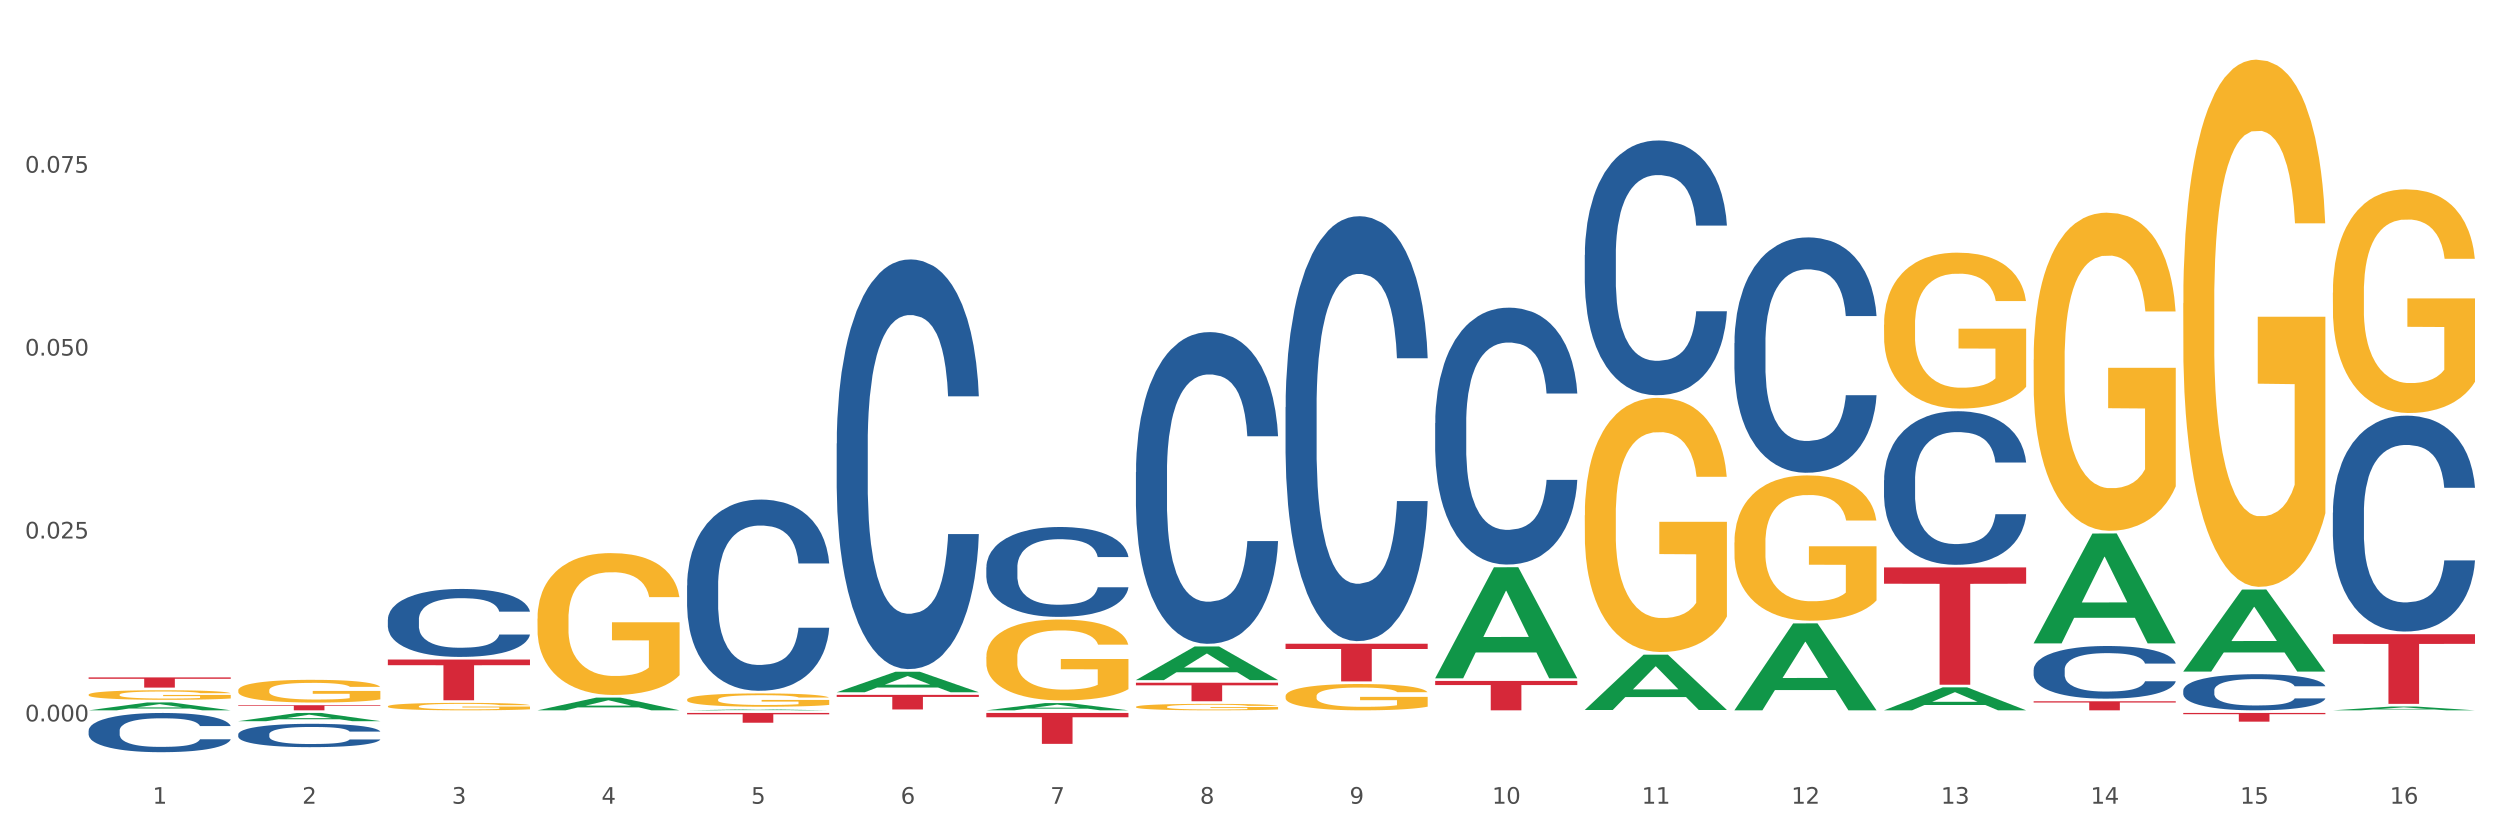
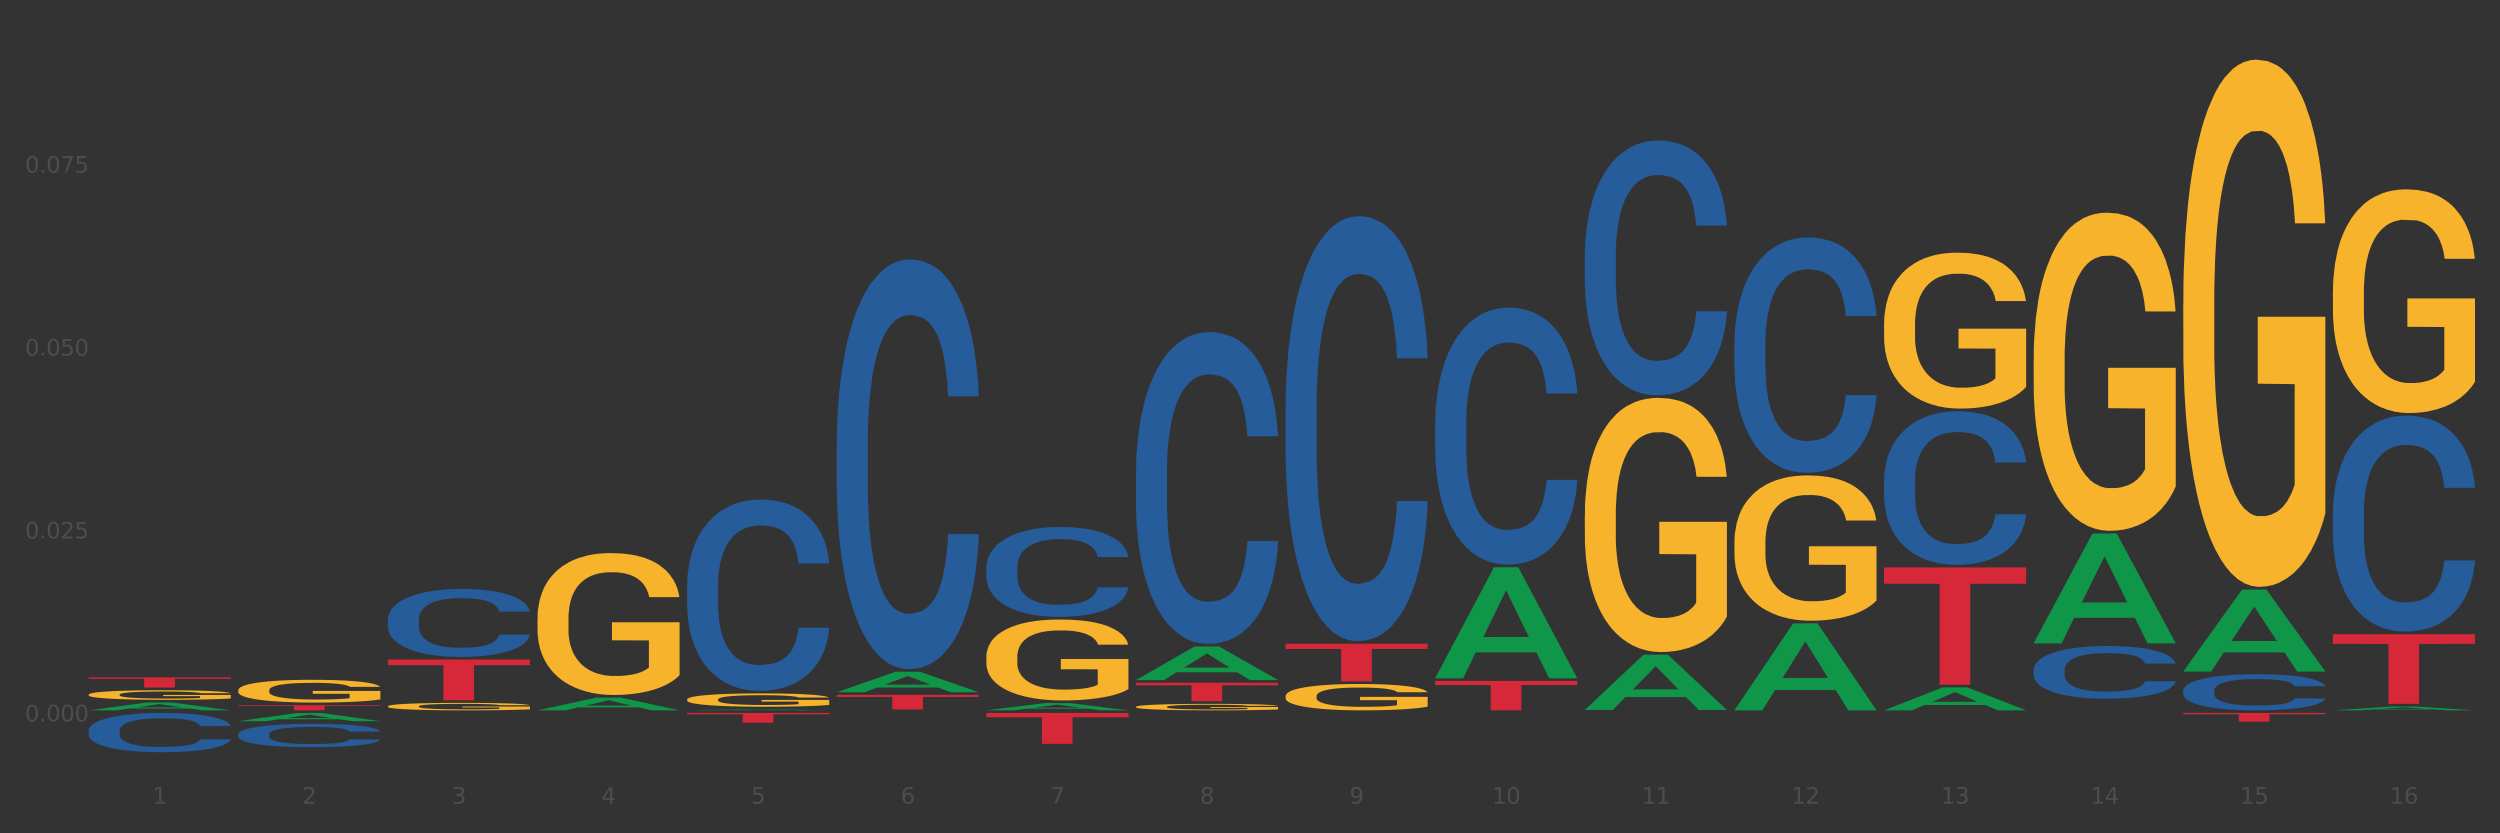
<svg xmlns="http://www.w3.org/2000/svg" xmlns:xlink="http://www.w3.org/1999/xlink" width="1080pt" height="360pt" viewBox="0 0 1080 360" version="1.1">
  <rect x="0" y="0" width="1080" height="360" fill="#333333" stroke="none" />
  <defs>
    <style type="text/css">*{stroke-linejoin: round; stroke-linecap: butt}</style>
  </defs>
  <g id="figure_1">
    <g id="patch_1">
-       <path d="M 0 360  L 1080 360  L 1080 0  L 0 0  z " style="fill: #ffffff; stroke: #ffffff; stroke-linejoin: miter" />
-     </g>
+       </g>
    <g id="axes_1">
      <g id="matplotlib.axis_1">
        <g id="xtick_1">
          <g id="text_1">
            <g style="fill: #4d4d4d" transform="translate(65.93 347.204) scale(0.096 -0.096)">
              <defs>
                <path id="DejaVuSans-31" d="M 794 531  L 1825 531  L 1825 4091  L 703 3866  L 703 4441  L 1819 4666  L 2450 4666  L 2450 531  L 3481 531  L 3481 0  L 794 0  L 794 531  z " transform="scale(0.016)" />
              </defs>
              <use xlink:href="#DejaVuSans-31" />
            </g>
          </g>
        </g>
        <g id="xtick_2">
          <g id="text_2">
            <g style="fill: #4d4d4d" transform="translate(130.565 347.204) scale(0.096 -0.096)">
              <defs>
                <path id="DejaVuSans-32" d="M 1228 531  L 3431 531  L 3431 0  L 469 0  L 469 531  Q 828 903 1448 1529  Q 2069 2156 2228 2338  Q 2531 2678 2651 2914  Q 2772 3150 2772 3378  Q 2772 3750 2511 3984  Q 2250 4219 1831 4219  Q 1534 4219 1204 4116  Q 875 4013 500 3803  L 500 4441  Q 881 4594 1212 4672  Q 1544 4750 1819 4750  Q 2544 4750 2975 4387  Q 3406 4025 3406 3419  Q 3406 3131 3298 2873  Q 3191 2616 2906 2266  Q 2828 2175 2409 1742  Q 1991 1309 1228 531  z " transform="scale(0.016)" />
              </defs>
              <use xlink:href="#DejaVuSans-32" />
            </g>
          </g>
        </g>
        <g id="xtick_3">
          <g id="text_3">
            <g style="fill: #4d4d4d" transform="translate(195.199 347.204) scale(0.096 -0.096)">
              <defs>
                <path id="DejaVuSans-33" d="M 2597 2516  Q 3050 2419 3304 2112  Q 3559 1806 3559 1356  Q 3559 666 3084 287  Q 2609 -91 1734 -91  Q 1441 -91 1130 -33  Q 819 25 488 141  L 488 750  Q 750 597 1062 519  Q 1375 441 1716 441  Q 2309 441 2620 675  Q 2931 909 2931 1356  Q 2931 1769 2642 2001  Q 2353 2234 1838 2234  L 1294 2234  L 1294 2753  L 1863 2753  Q 2328 2753 2575 2939  Q 2822 3125 2822 3475  Q 2822 3834 2567 4026  Q 2313 4219 1838 4219  Q 1578 4219 1281 4162  Q 984 4106 628 3988  L 628 4550  Q 988 4650 1302 4700  Q 1616 4750 1894 4750  Q 2613 4750 3031 4423  Q 3450 4097 3450 3541  Q 3450 3153 3228 2886  Q 3006 2619 2597 2516  z " transform="scale(0.016)" />
              </defs>
              <use xlink:href="#DejaVuSans-33" />
            </g>
          </g>
        </g>
        <g id="xtick_4">
          <g id="text_4">
            <g style="fill: #4d4d4d" transform="translate(259.833 347.204) scale(0.096 -0.096)">
              <defs>
                <path id="DejaVuSans-34" d="M 2419 4116  L 825 1625  L 2419 1625  L 2419 4116  z M 2253 4666  L 3047 4666  L 3047 1625  L 3713 1625  L 3713 1100  L 3047 1100  L 3047 0  L 2419 0  L 2419 1100  L 313 1100  L 313 1709  L 2253 4666  z " transform="scale(0.016)" />
              </defs>
              <use xlink:href="#DejaVuSans-34" />
            </g>
          </g>
        </g>
        <g id="xtick_5">
          <g id="text_5">
            <g style="fill: #4d4d4d" transform="translate(324.467 347.204) scale(0.096 -0.096)">
              <defs>
                <path id="DejaVuSans-35" d="M 691 4666  L 3169 4666  L 3169 4134  L 1269 4134  L 1269 2991  Q 1406 3038 1543 3061  Q 1681 3084 1819 3084  Q 2600 3084 3056 2656  Q 3513 2228 3513 1497  Q 3513 744 3044 326  Q 2575 -91 1722 -91  Q 1428 -91 1123 -41  Q 819 9 494 109  L 494 744  Q 775 591 1075 516  Q 1375 441 1709 441  Q 2250 441 2565 725  Q 2881 1009 2881 1497  Q 2881 1984 2565 2268  Q 2250 2553 1709 2553  Q 1456 2553 1204 2497  Q 953 2441 691 2322  L 691 4666  z " transform="scale(0.016)" />
              </defs>
              <use xlink:href="#DejaVuSans-35" />
            </g>
          </g>
        </g>
        <g id="xtick_6">
          <g id="text_6">
            <g style="fill: #4d4d4d" transform="translate(389.102 347.204) scale(0.096 -0.096)">
              <defs>
                <path id="DejaVuSans-36" d="M 2113 2584  Q 1688 2584 1439 2293  Q 1191 2003 1191 1497  Q 1191 994 1439 701  Q 1688 409 2113 409  Q 2538 409 2786 701  Q 3034 994 3034 1497  Q 3034 2003 2786 2293  Q 2538 2584 2113 2584  z M 3366 4563  L 3366 3988  Q 3128 4100 2886 4159  Q 2644 4219 2406 4219  Q 1781 4219 1451 3797  Q 1122 3375 1075 2522  Q 1259 2794 1537 2939  Q 1816 3084 2150 3084  Q 2853 3084 3261 2657  Q 3669 2231 3669 1497  Q 3669 778 3244 343  Q 2819 -91 2113 -91  Q 1303 -91 875 529  Q 447 1150 447 2328  Q 447 3434 972 4092  Q 1497 4750 2381 4750  Q 2619 4750 2861 4703  Q 3103 4656 3366 4563  z " transform="scale(0.016)" />
              </defs>
              <use xlink:href="#DejaVuSans-36" />
            </g>
          </g>
        </g>
        <g id="xtick_7">
          <g id="text_7">
            <g style="fill: #4d4d4d" transform="translate(453.736 347.204) scale(0.096 -0.096)">
              <defs>
                <path id="DejaVuSans-37" d="M 525 4666  L 3525 4666  L 3525 4397  L 1831 0  L 1172 0  L 2766 4134  L 525 4134  L 525 4666  z " transform="scale(0.016)" />
              </defs>
              <use xlink:href="#DejaVuSans-37" />
            </g>
          </g>
        </g>
        <g id="xtick_8">
          <g id="text_8">
            <g style="fill: #4d4d4d" transform="translate(518.37 347.204) scale(0.096 -0.096)">
              <defs>
                <path id="DejaVuSans-38" d="M 2034 2216  Q 1584 2216 1326 1975  Q 1069 1734 1069 1313  Q 1069 891 1326 650  Q 1584 409 2034 409  Q 2484 409 2743 651  Q 3003 894 3003 1313  Q 3003 1734 2745 1975  Q 2488 2216 2034 2216  z M 1403 2484  Q 997 2584 770 2862  Q 544 3141 544 3541  Q 544 4100 942 4425  Q 1341 4750 2034 4750  Q 2731 4750 3128 4425  Q 3525 4100 3525 3541  Q 3525 3141 3298 2862  Q 3072 2584 2669 2484  Q 3125 2378 3379 2068  Q 3634 1759 3634 1313  Q 3634 634 3220 271  Q 2806 -91 2034 -91  Q 1263 -91 848 271  Q 434 634 434 1313  Q 434 1759 690 2068  Q 947 2378 1403 2484  z M 1172 3481  Q 1172 3119 1398 2916  Q 1625 2713 2034 2713  Q 2441 2713 2670 2916  Q 2900 3119 2900 3481  Q 2900 3844 2670 4047  Q 2441 4250 2034 4250  Q 1625 4250 1398 4047  Q 1172 3844 1172 3481  z " transform="scale(0.016)" />
              </defs>
              <use xlink:href="#DejaVuSans-38" />
            </g>
          </g>
        </g>
        <g id="xtick_9">
          <g id="text_9">
            <g style="fill: #4d4d4d" transform="translate(583.005 347.204) scale(0.096 -0.096)">
              <defs>
                <path id="DejaVuSans-39" d="M 703 97  L 703 672  Q 941 559 1184 500  Q 1428 441 1663 441  Q 2288 441 2617 861  Q 2947 1281 2994 2138  Q 2813 1869 2534 1725  Q 2256 1581 1919 1581  Q 1219 1581 811 2004  Q 403 2428 403 3163  Q 403 3881 828 4315  Q 1253 4750 1959 4750  Q 2769 4750 3195 4129  Q 3622 3509 3622 2328  Q 3622 1225 3098 567  Q 2575 -91 1691 -91  Q 1453 -91 1209 -44  Q 966 3 703 97  z M 1959 2075  Q 2384 2075 2632 2365  Q 2881 2656 2881 3163  Q 2881 3666 2632 3958  Q 2384 4250 1959 4250  Q 1534 4250 1286 3958  Q 1038 3666 1038 3163  Q 1038 2656 1286 2365  Q 1534 2075 1959 2075  z " transform="scale(0.016)" />
              </defs>
              <use xlink:href="#DejaVuSans-39" />
            </g>
          </g>
        </g>
        <g id="xtick_10">
          <g id="text_10">
            <g style="fill: #4d4d4d" transform="translate(644.585 347.204) scale(0.096 -0.096)">
              <defs>
                <path id="DejaVuSans-30" d="M 2034 4250  Q 1547 4250 1301 3770  Q 1056 3291 1056 2328  Q 1056 1369 1301 889  Q 1547 409 2034 409  Q 2525 409 2770 889  Q 3016 1369 3016 2328  Q 3016 3291 2770 3770  Q 2525 4250 2034 4250  z M 2034 4750  Q 2819 4750 3233 4129  Q 3647 3509 3647 2328  Q 3647 1150 3233 529  Q 2819 -91 2034 -91  Q 1250 -91 836 529  Q 422 1150 422 2328  Q 422 3509 836 4129  Q 1250 4750 2034 4750  z " transform="scale(0.016)" />
              </defs>
              <use xlink:href="#DejaVuSans-31" />
              <use xlink:href="#DejaVuSans-30" transform="translate(63.623 0)" />
            </g>
          </g>
        </g>
        <g id="xtick_11">
          <g id="text_11">
            <g style="fill: #4d4d4d" transform="translate(709.219 347.204) scale(0.096 -0.096)">
              <use xlink:href="#DejaVuSans-31" />
              <use xlink:href="#DejaVuSans-31" transform="translate(63.623 0)" />
            </g>
          </g>
        </g>
        <g id="xtick_12">
          <g id="text_12">
            <g style="fill: #4d4d4d" transform="translate(773.854 347.204) scale(0.096 -0.096)">
              <use xlink:href="#DejaVuSans-31" />
              <use xlink:href="#DejaVuSans-32" transform="translate(63.623 0)" />
            </g>
          </g>
        </g>
        <g id="xtick_13">
          <g id="text_13">
            <g style="fill: #4d4d4d" transform="translate(838.488 347.204) scale(0.096 -0.096)">
              <use xlink:href="#DejaVuSans-31" />
              <use xlink:href="#DejaVuSans-33" transform="translate(63.623 0)" />
            </g>
          </g>
        </g>
        <g id="xtick_14">
          <g id="text_14">
            <g style="fill: #4d4d4d" transform="translate(903.122 347.204) scale(0.096 -0.096)">
              <use xlink:href="#DejaVuSans-31" />
              <use xlink:href="#DejaVuSans-34" transform="translate(63.623 0)" />
            </g>
          </g>
        </g>
        <g id="xtick_15">
          <g id="text_15">
            <g style="fill: #4d4d4d" transform="translate(967.756 347.204) scale(0.096 -0.096)">
              <use xlink:href="#DejaVuSans-31" />
              <use xlink:href="#DejaVuSans-35" transform="translate(63.623 0)" />
            </g>
          </g>
        </g>
        <g id="xtick_16">
          <g id="text_16">
            <g style="fill: #4d4d4d" transform="translate(1032.391 347.204) scale(0.096 -0.096)">
              <use xlink:href="#DejaVuSans-31" />
              <use xlink:href="#DejaVuSans-36" transform="translate(63.623 0)" />
            </g>
          </g>
        </g>
        <g id="xtick_17" />
        <g id="xtick_18" />
        <g id="xtick_19" />
        <g id="xtick_20" />
        <g id="xtick_21" />
        <g id="xtick_22" />
        <g id="xtick_23" />
        <g id="xtick_24" />
        <g id="xtick_25" />
        <g id="xtick_26" />
        <g id="xtick_27" />
        <g id="xtick_28" />
        <g id="xtick_29" />
        <g id="xtick_30" />
        <g id="xtick_31" />
      </g>
      <g id="matplotlib.axis_2">
        <g id="ytick_1">
          <g id="text_17">
            <g style="fill: #4d4d4d" transform="translate(10.8 311.646) scale(0.096 -0.096)">
              <defs>
                <path id="DejaVuSans-2e" d="M 684 794  L 1344 794  L 1344 0  L 684 0  L 684 794  z " transform="scale(0.016)" />
              </defs>
              <use xlink:href="#DejaVuSans-30" />
              <use xlink:href="#DejaVuSans-2e" transform="translate(63.623 0)" />
              <use xlink:href="#DejaVuSans-30" transform="translate(95.41 0)" />
              <use xlink:href="#DejaVuSans-30" transform="translate(159.033 0)" />
              <use xlink:href="#DejaVuSans-30" transform="translate(222.656 0)" />
            </g>
          </g>
        </g>
        <g id="ytick_2">
          <g id="text_18">
            <g style="fill: #4d4d4d" transform="translate(10.8 232.629) scale(0.096 -0.096)">
              <use xlink:href="#DejaVuSans-30" />
              <use xlink:href="#DejaVuSans-2e" transform="translate(63.623 0)" />
              <use xlink:href="#DejaVuSans-30" transform="translate(95.41 0)" />
              <use xlink:href="#DejaVuSans-32" transform="translate(159.033 0)" />
              <use xlink:href="#DejaVuSans-35" transform="translate(222.656 0)" />
            </g>
          </g>
        </g>
        <g id="ytick_3">
          <g id="text_19">
            <g style="fill: #4d4d4d" transform="translate(10.8 153.613) scale(0.096 -0.096)">
              <use xlink:href="#DejaVuSans-30" />
              <use xlink:href="#DejaVuSans-2e" transform="translate(63.623 0)" />
              <use xlink:href="#DejaVuSans-30" transform="translate(95.41 0)" />
              <use xlink:href="#DejaVuSans-35" transform="translate(159.033 0)" />
              <use xlink:href="#DejaVuSans-30" transform="translate(222.656 0)" />
            </g>
          </g>
        </g>
        <g id="ytick_4">
          <g id="text_20">
            <g style="fill: #4d4d4d" transform="translate(10.8 74.596) scale(0.096 -0.096)">
              <use xlink:href="#DejaVuSans-30" />
              <use xlink:href="#DejaVuSans-2e" transform="translate(63.623 0)" />
              <use xlink:href="#DejaVuSans-30" transform="translate(95.41 0)" />
              <use xlink:href="#DejaVuSans-37" transform="translate(159.033 0)" />
              <use xlink:href="#DejaVuSans-35" transform="translate(222.656 0)" />
            </g>
          </g>
        </g>
        <g id="ytick_5" />
        <g id="ytick_6" />
        <g id="ytick_7" />
        <g id="ytick_8" />
      </g>
      <g id="PolyCollection_1">
        <path d="M 38.283 306.864  L 38.346 306.86  L 63.667 303.453  L 74.175 303.45  L 99.686 306.87  L 87.532 306.87  L 82.024 306.074  L 55.881 306.074  L 55.691 306.086  L 50.374 306.87  L 38.283 306.87  L 38.283 306.864  L 59.173 305.598  L 78.733 305.595  L 69.048 304.179  L 68.921 304.172  L 68.794 304.182  L 59.109 305.595  L 59.173 305.598  L 38.283 306.864  z " clip-path="url(#pe558b1f72a)" style="fill: #109648" />
        <path d="M 426.089 307.999  L 487.491 307.999  L 487.491 309.853  L 463.338 309.866  L 463.338 321.34  L 450.097 321.34  L 450.097 309.866  L 426.089 309.853  L 426.089 308.012  L 426.089 307.999  z " clip-path="url(#pe558b1f72a)" style="fill: #d62839" />
        <path d="M 490.723 294.938  L 552.126 294.938  L 552.126 296.05  L 527.972 296.058  L 527.972 302.94  L 514.731 302.94  L 514.731 296.058  L 490.723 296.05  L 490.723 294.946  L 490.723 294.938  z " clip-path="url(#pe558b1f72a)" style="fill: #d62839" />
        <path d="M 555.357 278.102  L 616.76 278.102  L 616.76 280.362  L 592.606 280.377  L 592.606 294.361  L 579.365 294.361  L 579.365 280.377  L 555.357 280.362  L 555.357 278.118  L 555.357 278.102  z " clip-path="url(#pe558b1f72a)" style="fill: #d62839" />
        <path d="M 619.992 294.17  L 681.394 294.17  L 681.394 295.935  L 657.241 295.947  L 657.241 306.87  L 644 306.87  L 644 295.947  L 619.992 295.935  L 619.992 294.182  L 619.992 294.17  z " clip-path="url(#pe558b1f72a)" style="fill: #d62839" />
        <path d="M 813.895 245.13  L 875.297 245.13  L 875.297 252.171  L 851.143 252.218  L 851.143 295.795  L 837.903 295.795  L 837.903 252.218  L 813.895 252.171  L 813.895 245.177  L 813.895 245.13  z " clip-path="url(#pe558b1f72a)" style="fill: #d62839" />
-         <path d="M 878.529 302.951  L 939.931 302.951  L 939.931 303.495  L 915.778 303.499  L 915.778 306.87  L 902.537 306.87  L 902.537 303.499  L 878.529 303.495  L 878.529 302.954  L 878.529 302.951  z " clip-path="url(#pe558b1f72a)" style="fill: #d62839" />
        <path d="M 943.163 307.999  L 1004.566 307.999  L 1004.566 308.522  L 980.412 308.525  L 980.412 311.76  L 967.171 311.76  L 967.171 308.525  L 943.163 308.522  L 943.163 308.003  L 943.163 307.999  z " clip-path="url(#pe558b1f72a)" style="fill: #d62839" />
        <path d="M 1007.797 273.964  L 1069.2 273.964  L 1069.2 278.149  L 1045.046 278.177  L 1045.046 304.082  L 1031.806 304.082  L 1031.806 278.177  L 1007.797 278.149  L 1007.797 273.992  L 1007.797 273.964  z " clip-path="url(#pe558b1f72a)" style="fill: #d62839" />
        <path d="M 878.529 155.382  L 878.601 155.256  L 878.601 150.738  L 878.746 146.847  L 879.471 137.434  L 880.559 129.652  L 881.356 125.51  L 882.154 122.121  L 883.096 118.732  L 884.256 115.218  L 886.358 110.071  L 887.663 107.436  L 889.258 104.674  L 892.158 100.658  L 894.26 98.399  L 896.435 96.516  L 899.987 94.257  L 902.307 93.253  L 904.772 92.499  L 907.744 91.997  L 909.991 91.872  L 914.921 92.248  L 919.126 93.378  L 921.155 94.257  L 923.765 95.763  L 925.143 96.767  L 927.39 98.775  L 929.71 101.411  L 931.305 103.67  L 933.697 107.938  L 935.509 112.205  L 937.177 117.477  L 938.047 121.117  L 938.699 124.506  L 939.279 128.396  L 939.859 134.547  L 926.81 134.547  L 926.303 130.154  L 925.505 126.012  L 924.345 121.995  L 923.33 119.485  L 921.59 116.347  L 919.996 114.339  L 918.328 112.833  L 916.298 111.578  L 914.703 110.95  L 912.456 110.448  L 908.034 110.574  L 905.062 111.578  L 903.032 112.833  L 901.727 113.962  L 900.567 115.218  L 899.262 116.975  L 897.74 119.611  L 896.652 121.995  L 895.565 125.008  L 894.695 128.02  L 893.898 131.534  L 893.245 135.3  L 892.738 139.191  L 892.303 143.96  L 891.94 151.868  L 891.94 169.063  L 892.085 172.954  L 892.448 178.1  L 892.883 181.991  L 893.608 186.635  L 894.26 189.773  L 895.492 194.291  L 896.87 198.057  L 897.957 200.442  L 899.045 202.45  L 900.93 205.211  L 903.032 207.47  L 904.844 208.851  L 907.309 210.106  L 908.976 210.608  L 910.426 210.859  L 913.978 210.859  L 916.516 210.483  L 919.343 209.604  L 921.518 208.474  L 923.33 207.094  L 925.36 204.835  L 926.665 202.701  L 926.665 176.468  L 910.716 176.343  L 910.716 158.896  L 939.931 158.896  L 939.931 210.106  L 938.699 212.742  L 937.322 215.127  L 935.872 217.26  L 933.697 219.896  L 931.087 222.406  L 928.767 224.164  L 926.303 225.67  L 923.403 227.051  L 919.633 228.306  L 917.313 228.808  L 914.413 229.184  L 911.006 229.31  L 908.034 229.059  L 905.134 228.431  L 902.089 227.302  L 899.117 225.67  L 896.87 224.038  L 894.623 222.03  L 892.23 219.394  L 890.345 216.884  L 888.895 214.625  L 887.301 211.738  L 885.561 207.972  L 884.256 204.584  L 883.096 201.069  L 881.864 196.551  L 880.994 192.66  L 880.124 187.765  L 879.616 184.125  L 879.036 178.477  L 878.601 170.569  L 878.529 155.382  z " clip-path="url(#pe558b1f72a)" style="fill: #f7b32b" />
        <path d="M 813.895 140.273  L 813.967 140.211  L 813.967 137.996  L 814.112 136.089  L 814.837 131.474  L 815.924 127.66  L 816.722 125.629  L 817.519 123.968  L 818.462 122.307  L 819.622 120.584  L 821.724 118.062  L 823.029 116.77  L 824.624 115.416  L 827.523 113.447  L 829.626 112.34  L 831.801 111.417  L 835.353 110.309  L 837.673 109.817  L 840.137 109.448  L 843.11 109.202  L 845.357 109.14  L 850.287 109.325  L 854.491 109.879  L 856.521 110.309  L 859.131 111.048  L 860.508 111.54  L 862.756 112.524  L 865.075 113.816  L 866.67 114.924  L 869.063 117.016  L 870.875 119.108  L 872.542 121.692  L 873.412 123.476  L 874.065 125.137  L 874.645 127.045  L 875.225 130.059  L 862.176 130.059  L 861.668 127.906  L 860.871 125.876  L 859.711 123.907  L 858.696 122.676  L 856.956 121.138  L 855.361 120.154  L 853.694 119.415  L 851.664 118.8  L 850.069 118.492  L 847.822 118.246  L 843.4 118.308  L 840.427 118.8  L 838.398 119.415  L 837.093 119.969  L 835.933 120.584  L 834.628 121.446  L 833.105 122.738  L 832.018 123.907  L 830.931 125.383  L 830.061 126.86  L 829.263 128.583  L 828.611 130.428  L 828.103 132.336  L 827.668 134.674  L 827.306 138.55  L 827.306 146.979  L 827.451 148.886  L 827.813 151.409  L 828.248 153.316  L 828.973 155.593  L 829.626 157.131  L 830.858 159.346  L 832.236 161.191  L 833.323 162.36  L 834.41 163.345  L 836.295 164.698  L 838.398 165.806  L 840.21 166.483  L 842.675 167.098  L 844.342 167.344  L 845.792 167.467  L 849.344 167.467  L 851.881 167.283  L 854.709 166.852  L 856.884 166.298  L 858.696 165.621  L 860.726 164.514  L 862.031 163.468  L 862.031 150.609  L 846.082 150.547  L 846.082 141.995  L 875.297 141.995  L 875.297 167.098  L 874.065 168.39  L 872.687 169.559  L 871.237 170.605  L 869.063 171.897  L 866.453 173.127  L 864.133 173.989  L 861.668 174.727  L 858.768 175.404  L 854.999 176.019  L 852.679 176.265  L 849.779 176.45  L 846.372 176.511  L 843.4 176.388  L 840.5 176.081  L 837.455 175.527  L 834.483 174.727  L 832.236 173.927  L 829.988 172.943  L 827.596 171.651  L 825.711 170.42  L 824.261 169.313  L 822.666 167.898  L 820.926 166.052  L 819.622 164.391  L 818.462 162.668  L 817.229 160.453  L 816.359 158.546  L 815.489 156.146  L 814.982 154.362  L 814.402 151.593  L 813.967 147.717  L 813.895 140.273  z " clip-path="url(#pe558b1f72a)" style="fill: #f7b32b" />
        <path d="M 749.26 234.38  L 749.333 234.323  L 749.333 232.259  L 749.478 230.482  L 750.203 226.182  L 751.29 222.627  L 752.088 220.735  L 752.885 219.187  L 753.827 217.639  L 754.987 216.034  L 757.09 213.684  L 758.395 212.48  L 759.989 211.218  L 762.889 209.384  L 764.991 208.352  L 767.166 207.492  L 770.719 206.46  L 773.038 206.001  L 775.503 205.657  L 778.475 205.428  L 780.723 205.37  L 785.652 205.542  L 789.857 206.058  L 791.887 206.46  L 794.497 207.148  L 795.874 207.606  L 798.121 208.524  L 800.441 209.728  L 802.036 210.76  L 804.428 212.709  L 806.241 214.658  L 807.908 217.066  L 808.778 218.729  L 809.43 220.277  L 810.01 222.054  L 810.59 224.863  L 797.541 224.863  L 797.034 222.857  L 796.236 220.965  L 795.077 219.13  L 794.062 217.983  L 792.322 216.55  L 790.727 215.633  L 789.06 214.945  L 787.03 214.372  L 785.435 214.085  L 783.188 213.856  L 778.765 213.913  L 775.793 214.372  L 773.763 214.945  L 772.458 215.461  L 771.298 216.034  L 769.994 216.837  L 768.471 218.041  L 767.384 219.13  L 766.296 220.506  L 765.426 221.882  L 764.629 223.487  L 763.977 225.207  L 763.469 226.985  L 763.034 229.163  L 762.672 232.775  L 762.672 240.63  L 762.817 242.407  L 763.179 244.758  L 763.614 246.535  L 764.339 248.656  L 764.991 250.089  L 766.224 252.153  L 767.601 253.873  L 768.689 254.963  L 769.776 255.88  L 771.661 257.141  L 773.763 258.173  L 775.576 258.804  L 778.04 259.377  L 779.708 259.607  L 781.158 259.721  L 784.71 259.721  L 787.247 259.549  L 790.074 259.148  L 792.249 258.632  L 794.062 258.001  L 796.091 256.969  L 797.396 255.995  L 797.396 244.012  L 781.448 243.955  L 781.448 235.986  L 810.663 235.986  L 810.663 259.377  L 809.43 260.581  L 808.053 261.67  L 806.603 262.645  L 804.428 263.849  L 801.819 264.996  L 799.499 265.798  L 797.034 266.486  L 794.134 267.117  L 790.364 267.69  L 788.045 267.92  L 785.145 268.092  L 781.738 268.149  L 778.765 268.034  L 775.866 267.748  L 772.821 267.232  L 769.849 266.486  L 767.601 265.741  L 765.354 264.824  L 762.962 263.62  L 761.077 262.473  L 759.627 261.441  L 758.032 260.123  L 756.292 258.403  L 754.987 256.855  L 753.827 255.249  L 752.595 253.185  L 751.725 251.408  L 750.855 249.172  L 750.348 247.509  L 749.768 244.93  L 749.333 241.318  L 749.26 234.38  z " clip-path="url(#pe558b1f72a)" style="fill: #f7b32b" />
        <path d="M 684.626 222.611  L 684.698 222.511  L 684.698 218.9  L 684.843 215.792  L 685.568 208.27  L 686.656 202.053  L 687.453 198.743  L 688.251 196.036  L 689.193 193.328  L 690.353 190.52  L 692.455 186.408  L 693.76 184.303  L 695.355 182.096  L 698.255 178.887  L 700.357 177.082  L 702.532 175.578  L 706.084 173.773  L 708.404 172.97  L 710.869 172.369  L 713.841 171.968  L 716.088 171.867  L 721.018 172.168  L 725.223 173.071  L 727.253 173.773  L 729.862 174.976  L 731.24 175.778  L 733.487 177.383  L 735.807 179.489  L 737.402 181.294  L 739.794 184.704  L 741.606 188.113  L 743.274 192.325  L 744.144 195.233  L 744.796 197.941  L 745.376 201.05  L 745.956 205.964  L 732.907 205.964  L 732.4 202.454  L 731.602 199.145  L 730.442 195.935  L 729.427 193.93  L 727.687 191.423  L 726.093 189.818  L 724.425 188.615  L 722.395 187.612  L 720.801 187.11  L 718.553 186.709  L 714.131 186.81  L 711.159 187.612  L 709.129 188.615  L 707.824 189.517  L 706.664 190.52  L 705.359 191.924  L 703.837 194.03  L 702.749 195.935  L 701.662 198.342  L 700.792 200.749  L 699.995 203.557  L 699.342 206.566  L 698.835 209.674  L 698.4 213.485  L 698.037 219.803  L 698.037 233.542  L 698.182 236.651  L 698.545 240.762  L 698.98 243.871  L 699.705 247.582  L 700.357 250.089  L 701.59 253.699  L 702.967 256.707  L 704.054 258.613  L 705.142 260.217  L 707.027 262.424  L 709.129 264.229  L 710.941 265.332  L 713.406 266.335  L 715.074 266.736  L 716.523 266.936  L 720.076 266.936  L 722.613 266.636  L 725.44 265.934  L 727.615 265.031  L 729.427 263.928  L 731.457 262.123  L 732.762 260.418  L 732.762 239.459  L 716.813 239.358  L 716.813 225.419  L 746.029 225.419  L 746.029 266.335  L 744.796 268.441  L 743.419 270.346  L 741.969 272.051  L 739.794 274.157  L 737.184 276.162  L 734.864 277.566  L 732.4 278.77  L 729.5 279.873  L 725.73 280.876  L 723.41 281.277  L 720.511 281.578  L 717.103 281.678  L 714.131 281.478  L 711.231 280.976  L 708.187 280.074  L 705.214 278.77  L 702.967 277.466  L 700.72 275.862  L 698.327 273.756  L 696.442 271.75  L 694.993 269.945  L 693.398 267.638  L 691.658 264.63  L 690.353 261.922  L 689.193 259.114  L 687.961 255.504  L 687.091 252.395  L 686.221 248.484  L 685.713 245.576  L 685.133 241.063  L 684.698 234.745  L 684.626 222.611  z " clip-path="url(#pe558b1f72a)" style="fill: #f7b32b" />
        <path d="M 555.357 300.749  L 555.43 300.738  L 555.43 300.364  L 555.575 300.042  L 556.3 299.262  L 557.387 298.618  L 558.185 298.275  L 558.982 297.994  L 559.924 297.714  L 561.084 297.423  L 563.187 296.997  L 564.492 296.778  L 566.086 296.55  L 568.986 296.217  L 571.089 296.03  L 573.263 295.874  L 576.816 295.687  L 579.135 295.604  L 581.6 295.542  L 584.573 295.5  L 586.82 295.49  L 591.749 295.521  L 595.954 295.614  L 597.984 295.687  L 600.594 295.812  L 601.971 295.895  L 604.218 296.061  L 606.538 296.28  L 608.133 296.467  L 610.525 296.82  L 612.338 297.173  L 614.005 297.61  L 614.875 297.911  L 615.528 298.192  L 616.107 298.514  L 616.687 299.023  L 603.638 299.023  L 603.131 298.66  L 602.334 298.317  L 601.174 297.984  L 600.159 297.776  L 598.419 297.516  L 596.824 297.35  L 595.157 297.225  L 593.127 297.121  L 591.532 297.069  L 589.285 297.028  L 584.862 297.038  L 581.89 297.121  L 579.86 297.225  L 578.555 297.319  L 577.396 297.423  L 576.091 297.568  L 574.568 297.787  L 573.481 297.984  L 572.393 298.233  L 571.524 298.483  L 570.726 298.774  L 570.074 299.086  L 569.566 299.408  L 569.131 299.803  L 568.769 300.458  L 568.769 301.881  L 568.914 302.204  L 569.276 302.63  L 569.711 302.952  L 570.436 303.336  L 571.089 303.596  L 572.321 303.97  L 573.698 304.282  L 574.786 304.48  L 575.873 304.646  L 577.758 304.875  L 579.86 305.062  L 581.673 305.176  L 584.138 305.28  L 585.805 305.322  L 587.255 305.342  L 590.807 305.342  L 593.344 305.311  L 596.172 305.238  L 598.346 305.145  L 600.159 305.031  L 602.189 304.843  L 603.494 304.667  L 603.494 302.495  L 587.545 302.484  L 587.545 301.04  L 616.76 301.04  L 616.76 305.28  L 615.528 305.498  L 614.15 305.696  L 612.7 305.872  L 610.525 306.091  L 607.916 306.298  L 605.596 306.444  L 603.131 306.569  L 600.231 306.683  L 596.462 306.787  L 594.142 306.829  L 591.242 306.86  L 587.835 306.87  L 584.862 306.849  L 581.963 306.797  L 578.918 306.704  L 575.946 306.569  L 573.698 306.434  L 571.451 306.267  L 569.059 306.049  L 567.174 305.841  L 565.724 305.654  L 564.129 305.415  L 562.389 305.103  L 561.084 304.823  L 559.924 304.532  L 558.692 304.158  L 557.822 303.835  L 556.952 303.43  L 556.445 303.129  L 555.865 302.661  L 555.43 302.006  L 555.357 300.749  z " clip-path="url(#pe558b1f72a)" style="fill: #f7b32b" />
        <path d="M 490.723 305.364  L 490.796 305.361  L 490.796 305.269  L 490.941 305.19  L 491.665 304.998  L 492.753 304.839  L 493.55 304.755  L 494.348 304.686  L 495.29 304.617  L 496.45 304.545  L 498.552 304.44  L 499.857 304.387  L 501.452 304.33  L 504.352 304.248  L 506.454 304.202  L 508.629 304.164  L 512.181 304.118  L 514.501 304.097  L 516.966 304.082  L 519.938 304.072  L 522.186 304.069  L 527.115 304.077  L 531.32 304.1  L 533.35 304.118  L 535.959 304.149  L 537.337 304.169  L 539.584 304.21  L 541.904 304.264  L 543.499 304.31  L 545.891 304.397  L 547.703 304.484  L 549.371 304.591  L 550.241 304.665  L 550.893 304.734  L 551.473 304.814  L 552.053 304.939  L 539.004 304.939  L 538.497 304.849  L 537.699 304.765  L 536.539 304.683  L 535.524 304.632  L 533.785 304.568  L 532.19 304.527  L 530.522 304.497  L 528.493 304.471  L 526.898 304.458  L 524.65 304.448  L 520.228 304.45  L 517.256 304.471  L 515.226 304.497  L 513.921 304.52  L 512.761 304.545  L 511.456 304.581  L 509.934 304.635  L 508.847 304.683  L 507.759 304.745  L 506.889 304.806  L 506.092 304.878  L 505.439 304.954  L 504.932 305.034  L 504.497 305.131  L 504.134 305.292  L 504.134 305.642  L 504.279 305.722  L 504.642 305.827  L 505.077 305.906  L 505.802 306  L 506.454 306.064  L 507.687 306.156  L 509.064 306.233  L 510.152 306.282  L 511.239 306.323  L 513.124 306.379  L 515.226 306.425  L 517.038 306.453  L 519.503 306.479  L 521.171 306.489  L 522.621 306.494  L 526.173 306.494  L 528.71 306.486  L 531.537 306.469  L 533.712 306.446  L 535.524 306.417  L 537.554 306.371  L 538.859 306.328  L 538.859 305.793  L 522.91 305.791  L 522.91 305.435  L 552.126 305.435  L 552.126 306.479  L 550.893 306.532  L 549.516 306.581  L 548.066 306.625  L 545.891 306.678  L 543.281 306.729  L 540.962 306.765  L 538.497 306.796  L 535.597 306.824  L 531.827 306.85  L 529.507 306.86  L 526.608 306.868  L 523.2 306.87  L 520.228 306.865  L 517.328 306.852  L 514.284 306.829  L 511.311 306.796  L 509.064 306.763  L 506.817 306.722  L 504.424 306.668  L 502.54 306.617  L 501.09 306.571  L 499.495 306.512  L 497.755 306.435  L 496.45 306.366  L 495.29 306.295  L 494.058 306.203  L 493.188 306.123  L 492.318 306.023  L 491.81 305.949  L 491.231 305.834  L 490.796 305.673  L 490.723 305.364  z " clip-path="url(#pe558b1f72a)" style="fill: #f7b32b" />
        <path d="M 426.089 283.785  L 426.161 283.753  L 426.161 282.604  L 426.306 281.614  L 427.031 279.219  L 428.119 277.239  L 428.916 276.185  L 429.713 275.323  L 430.656 274.461  L 431.816 273.566  L 433.918 272.257  L 435.223 271.587  L 436.818 270.884  L 439.718 269.862  L 441.82 269.287  L 443.995 268.808  L 447.547 268.234  L 449.867 267.978  L 452.332 267.786  L 455.304 267.659  L 457.551 267.627  L 462.481 267.723  L 466.686 268.01  L 468.715 268.234  L 471.325 268.617  L 472.703 268.872  L 474.95 269.383  L 477.27 270.054  L 478.865 270.629  L 481.257 271.714  L 483.069 272.8  L 484.737 274.141  L 485.606 275.067  L 486.259 275.93  L 486.839 276.92  L 487.419 278.484  L 474.37 278.484  L 473.862 277.367  L 473.065 276.313  L 471.905 275.291  L 470.89 274.652  L 469.15 273.854  L 467.555 273.343  L 465.888 272.96  L 463.858 272.64  L 462.263 272.481  L 460.016 272.353  L 455.594 272.385  L 452.622 272.64  L 450.592 272.96  L 449.287 273.247  L 448.127 273.566  L 446.822 274.014  L 445.3 274.684  L 444.212 275.291  L 443.125 276.057  L 442.255 276.824  L 441.458 277.718  L 440.805 278.676  L 440.298 279.666  L 439.863 280.879  L 439.5 282.891  L 439.5 287.266  L 439.645 288.256  L 440.008 289.565  L 440.443 290.555  L 441.168 291.737  L 441.82 292.535  L 443.052 293.685  L 444.43 294.643  L 445.517 295.25  L 446.605 295.76  L 448.489 296.463  L 450.592 297.038  L 452.404 297.389  L 454.869 297.708  L 456.536 297.836  L 457.986 297.9  L 461.538 297.9  L 464.076 297.804  L 466.903 297.581  L 469.078 297.293  L 470.89 296.942  L 472.92 296.367  L 474.225 295.824  L 474.225 289.15  L 458.276 289.118  L 458.276 284.679  L 487.491 284.679  L 487.491 297.708  L 486.259 298.379  L 484.882 298.986  L 483.432 299.529  L 481.257 300.199  L 478.647 300.838  L 476.327 301.285  L 473.862 301.668  L 470.963 302.02  L 467.193 302.339  L 464.873 302.467  L 461.973 302.562  L 458.566 302.594  L 455.594 302.53  L 452.694 302.371  L 449.649 302.083  L 446.677 301.668  L 444.43 301.253  L 442.182 300.742  L 439.79 300.072  L 437.905 299.433  L 436.455 298.858  L 434.861 298.124  L 433.121 297.166  L 431.816 296.303  L 430.656 295.409  L 429.424 294.26  L 428.554 293.27  L 427.684 292.024  L 427.176 291.098  L 426.596 289.661  L 426.161 287.649  L 426.089 283.785  z " clip-path="url(#pe558b1f72a)" style="fill: #f7b32b" />
        <path d="M 296.82 302.22  L 296.893 302.215  L 296.893 302.025  L 297.038 301.862  L 297.763 301.467  L 298.85 301.141  L 299.647 300.968  L 300.445 300.825  L 301.387 300.683  L 302.547 300.536  L 304.65 300.32  L 305.954 300.21  L 307.549 300.094  L 310.449 299.926  L 312.551 299.831  L 314.726 299.752  L 318.278 299.657  L 320.598 299.615  L 323.063 299.584  L 326.035 299.563  L 328.283 299.557  L 333.212 299.573  L 337.417 299.62  L 339.447 299.657  L 342.057 299.72  L 343.434 299.763  L 345.681 299.847  L 348.001 299.957  L 349.596 300.052  L 351.988 300.231  L 353.801 300.41  L 355.468 300.631  L 356.338 300.783  L 356.99 300.925  L 357.57 301.089  L 358.15 301.346  L 345.101 301.346  L 344.594 301.162  L 343.796 300.989  L 342.637 300.82  L 341.622 300.715  L 339.882 300.583  L 338.287 300.499  L 336.619 300.436  L 334.59 300.383  L 332.995 300.357  L 330.747 300.336  L 326.325 300.341  L 323.353 300.383  L 321.323 300.436  L 320.018 300.483  L 318.858 300.536  L 317.554 300.61  L 316.031 300.72  L 314.944 300.82  L 313.856 300.947  L 312.986 301.073  L 312.189 301.22  L 311.536 301.378  L 311.029 301.541  L 310.594 301.741  L 310.232 302.073  L 310.232 302.793  L 310.377 302.957  L 310.739 303.172  L 311.174 303.335  L 311.899 303.53  L 312.551 303.662  L 313.784 303.851  L 315.161 304.009  L 316.249 304.109  L 317.336 304.193  L 319.221 304.309  L 321.323 304.404  L 323.136 304.462  L 325.6 304.514  L 327.268 304.535  L 328.718 304.546  L 332.27 304.546  L 334.807 304.53  L 337.634 304.493  L 339.809 304.446  L 341.622 304.388  L 343.651 304.293  L 344.956 304.204  L 344.956 303.104  L 329.008 303.099  L 329.008 302.367  L 358.223 302.367  L 358.223 304.514  L 356.99 304.625  L 355.613 304.725  L 354.163 304.814  L 351.988 304.925  L 349.378 305.03  L 347.059 305.103  L 344.594 305.167  L 341.694 305.224  L 337.924 305.277  L 335.605 305.298  L 332.705 305.314  L 329.298 305.319  L 326.325 305.309  L 323.426 305.282  L 320.381 305.235  L 317.409 305.167  L 315.161 305.098  L 312.914 305.014  L 310.522 304.904  L 308.637 304.798  L 307.187 304.704  L 305.592 304.583  L 303.852 304.425  L 302.547 304.283  L 301.387 304.135  L 300.155 303.946  L 299.285 303.783  L 298.415 303.577  L 297.908 303.425  L 297.328 303.188  L 296.893 302.857  L 296.82 302.22  z " clip-path="url(#pe558b1f72a)" style="fill: #f7b32b" />
        <path d="M 232.186 267.26  L 232.258 267.204  L 232.258 265.189  L 232.403 263.453  L 233.128 259.255  L 234.216 255.784  L 235.013 253.937  L 235.811 252.426  L 236.753 250.914  L 237.913 249.347  L 240.015 247.052  L 241.32 245.876  L 242.915 244.645  L 245.815 242.853  L 247.917 241.846  L 250.092 241.006  L 253.644 239.998  L 255.964 239.551  L 258.429 239.215  L 261.401 238.991  L 263.648 238.935  L 268.578 239.103  L 272.783 239.607  L 274.812 239.998  L 277.422 240.67  L 278.8 241.118  L 281.047 242.014  L 283.367 243.189  L 284.962 244.197  L 287.354 246.1  L 289.166 248.003  L 290.834 250.354  L 291.704 251.978  L 292.356 253.489  L 292.936 255.225  L 293.516 257.967  L 280.467 257.967  L 279.96 256.008  L 279.162 254.161  L 278.002 252.37  L 276.987 251.25  L 275.247 249.851  L 273.653 248.955  L 271.985 248.283  L 269.955 247.723  L 268.36 247.444  L 266.113 247.22  L 261.691 247.276  L 258.719 247.723  L 256.689 248.283  L 255.384 248.787  L 254.224 249.347  L 252.919 250.131  L 251.397 251.306  L 250.309 252.37  L 249.222 253.713  L 248.352 255.057  L 247.555 256.624  L 246.902 258.303  L 246.395 260.039  L 245.96 262.166  L 245.597 265.692  L 245.597 273.361  L 245.742 275.097  L 246.105 277.392  L 246.54 279.127  L 247.265 281.198  L 247.917 282.598  L 249.15 284.613  L 250.527 286.292  L 251.614 287.356  L 252.702 288.252  L 254.587 289.483  L 256.689 290.491  L 258.501 291.107  L 260.966 291.666  L 262.633 291.89  L 264.083 292.002  L 267.636 292.002  L 270.173 291.834  L 273 291.442  L 275.175 290.939  L 276.987 290.323  L 279.017 289.315  L 280.322 288.364  L 280.322 276.664  L 264.373 276.608  L 264.373 268.827  L 293.588 268.827  L 293.588 291.666  L 292.356 292.842  L 290.979 293.905  L 289.529 294.857  L 287.354 296.033  L 284.744 297.152  L 282.424 297.936  L 279.96 298.608  L 277.06 299.223  L 273.29 299.783  L 270.97 300.007  L 268.071 300.175  L 264.663 300.231  L 261.691 300.119  L 258.791 299.839  L 255.746 299.335  L 252.774 298.608  L 250.527 297.88  L 248.28 296.984  L 245.887 295.809  L 244.002 294.689  L 242.553 293.682  L 240.958 292.394  L 239.218 290.715  L 237.913 289.203  L 236.753 287.636  L 235.521 285.621  L 234.651 283.885  L 233.781 281.702  L 233.273 280.079  L 232.693 277.56  L 232.258 274.033  L 232.186 267.26  z " clip-path="url(#pe558b1f72a)" style="fill: #f7b32b" />
        <path d="M 361.454 300.196  L 422.857 300.196  L 422.857 301.07  L 398.703 301.076  L 398.703 306.484  L 385.463 306.484  L 385.463 301.076  L 361.454 301.07  L 361.454 300.202  L 361.454 300.196  z " clip-path="url(#pe558b1f72a)" style="fill: #d62839" />
        <path d="M 296.82 307.999  L 358.223 307.999  L 358.223 308.586  L 334.069 308.59  L 334.069 312.221  L 320.828 312.221  L 320.828 308.59  L 296.82 308.586  L 296.82 308.003  L 296.82 307.999  z " clip-path="url(#pe558b1f72a)" style="fill: #d62839" />
        <path d="M 102.917 304.636  L 164.32 304.636  L 164.32 304.946  L 140.166 304.948  L 140.166 306.87  L 126.925 306.87  L 126.925 304.948  L 102.917 304.946  L 102.917 304.638  L 102.917 304.636  z " clip-path="url(#pe558b1f72a)" style="fill: #d62839" />
        <path d="M 38.283 292.631  L 99.686 292.631  L 99.686 293.246  L 75.532 293.25  L 75.532 297.056  L 62.291 297.056  L 62.291 293.25  L 38.283 293.246  L 38.283 292.635  L 38.283 292.631  z " clip-path="url(#pe558b1f72a)" style="fill: #d62839" />
        <path d="M 1007.797 221.468  L 1007.87 221.383  L 1007.87 218.998  L 1008.088 215.761  L 1008.886 209.798  L 1009.902 205.283  L 1011.644 200.002  L 1012.588 197.787  L 1013.822 195.316  L 1016.362 191.313  L 1019.265 187.905  L 1021.297 186.031  L 1022.821 184.839  L 1026.233 182.709  L 1028.192 181.772  L 1030.225 181.005  L 1031.967 180.494  L 1034.87 179.898  L 1037.192 179.642  L 1039.878 179.557  L 1042.128 179.642  L 1045.103 179.983  L 1049.458 181.005  L 1051.128 181.602  L 1053.378 182.624  L 1055.7 183.987  L 1057.587 185.35  L 1059.765 187.309  L 1062.015 189.865  L 1064.192 193.102  L 1065.716 196.083  L 1066.95 199.235  L 1068.039 203.068  L 1068.837 207.242  L 1069.2 210.735  L 1055.918 210.735  L 1055.555 207.583  L 1054.829 204.176  L 1054.103 201.876  L 1053.305 200.002  L 1052.071 197.872  L 1050.982 196.509  L 1049.168 194.89  L 1047.499 193.868  L 1046.12 193.272  L 1044.45 192.761  L 1040.894 192.25  L 1038.354 192.25  L 1036.757 192.42  L 1034.797 192.846  L 1033.128 193.442  L 1031.168 194.465  L 1029.644 195.572  L 1028.12 197.02  L 1027.249 198.042  L 1025.942 199.916  L 1025.071 201.45  L 1023.91 204.09  L 1023.257 205.965  L 1022.096 210.82  L 1021.588 214.398  L 1021.37 216.868  L 1021.225 219.594  L 1021.225 232.883  L 1021.66 238.846  L 1022.023 241.402  L 1022.604 244.298  L 1023.692 248.046  L 1025.289 251.709  L 1026.959 254.35  L 1028.338 255.968  L 1029.644 257.161  L 1030.95 258.098  L 1032.547 258.95  L 1033.854 259.461  L 1035.813 259.972  L 1038.136 260.227  L 1039.95 260.227  L 1043.652 259.801  L 1045.321 259.376  L 1046.918 258.779  L 1048.66 257.842  L 1050.039 256.82  L 1050.837 256.053  L 1052.144 254.435  L 1053.16 252.731  L 1054.031 250.772  L 1054.611 249.068  L 1055.265 246.513  L 1055.773 243.616  L 1055.918 242.083  L 1069.2 242.083  L 1068.91 245.15  L 1068.402 248.131  L 1067.386 252.135  L 1066.587 254.435  L 1065.353 257.246  L 1064.047 259.631  L 1062.232 262.272  L 1060.563 264.231  L 1058.821 265.935  L 1056.934 267.468  L 1053.523 269.598  L 1052.289 270.194  L 1049.676 271.216  L 1047.644 271.813  L 1044.668 272.409  L 1041.62 272.75  L 1038.426 272.835  L 1035.596 272.664  L 1032.475 272.153  L 1030.515 271.642  L 1028.338 270.876  L 1025.797 269.683  L 1023.402 268.235  L 1021.152 266.531  L 1019.047 264.572  L 1017.088 262.357  L 1014.547 258.694  L 1012.66 255.116  L 1011.281 251.794  L 1010.338 248.983  L 1009.394 245.405  L 1008.886 242.935  L 1008.088 236.972  L 1007.797 231.435  L 1007.797 221.468  z " clip-path="url(#pe558b1f72a)" style="fill: #255c99" />
        <path d="M 943.163 298.267  L 943.236 298.253  L 943.236 297.854  L 943.453 297.312  L 944.252 296.313  L 945.268 295.557  L 947.01 294.672  L 947.953 294.301  L 949.187 293.888  L 951.728 293.217  L 954.631 292.646  L 956.663 292.333  L 958.187 292.133  L 961.598 291.776  L 963.558 291.619  L 965.59 291.491  L 967.332 291.405  L 970.235 291.305  L 972.558 291.263  L 975.243 291.248  L 977.493 291.263  L 980.469 291.32  L 984.824 291.491  L 986.493 291.591  L 988.743 291.762  L 991.066 291.99  L 992.953 292.218  L 995.13 292.547  L 997.38 292.975  L 999.558 293.517  L 1001.082 294.016  L 1002.316 294.544  L 1003.404 295.186  L 1004.203 295.885  L 1004.566 296.47  L 991.284 296.47  L 990.921 295.942  L 990.195 295.371  L 989.469 294.986  L 988.671 294.672  L 987.437 294.316  L 986.348 294.087  L 984.534 293.816  L 982.864 293.645  L 981.485 293.545  L 979.816 293.46  L 976.26 293.374  L 973.719 293.374  L 972.122 293.403  L 970.163 293.474  L 968.494 293.574  L 966.534 293.745  L 965.01 293.93  L 963.485 294.173  L 962.615 294.344  L 961.308 294.658  L 960.437 294.915  L 959.276 295.357  L 958.623 295.671  L 957.461 296.484  L 956.953 297.083  L 956.736 297.497  L 956.59 297.954  L 956.59 300.179  L 957.026 301.178  L 957.389 301.606  L 957.969 302.091  L 959.058 302.719  L 960.655 303.332  L 962.324 303.774  L 963.703 304.045  L 965.01 304.245  L 966.316 304.402  L 967.913 304.545  L 969.219 304.63  L 971.179 304.716  L 973.502 304.759  L 975.316 304.759  L 979.018 304.687  L 980.687 304.616  L 982.284 304.516  L 984.026 304.359  L 985.405 304.188  L 986.203 304.06  L 987.509 303.789  L 988.526 303.503  L 989.397 303.175  L 989.977 302.89  L 990.63 302.462  L 991.138 301.977  L 991.284 301.72  L 1004.566 301.72  L 1004.275 302.233  L 1003.767 302.733  L 1002.751 303.403  L 1001.953 303.789  L 1000.719 304.259  L 999.413 304.659  L 997.598 305.101  L 995.929 305.429  L 994.187 305.715  L 992.3 305.971  L 988.888 306.328  L 987.655 306.428  L 985.042 306.599  L 983.009 306.699  L 980.034 306.799  L 976.985 306.856  L 973.792 306.87  L 970.961 306.842  L 967.84 306.756  L 965.881 306.67  L 963.703 306.542  L 961.163 306.342  L 958.768 306.1  L 956.518 305.814  L 954.413 305.486  L 952.453 305.115  L 949.913 304.502  L 948.026 303.903  L 946.647 303.346  L 945.703 302.875  L 944.76 302.276  L 944.252 301.863  L 943.453 300.864  L 943.163 299.937  L 943.163 298.267  z " clip-path="url(#pe558b1f72a)" style="fill: #255c99" />
        <path d="M 878.529 289.292  L 878.601 289.271  L 878.601 288.69  L 878.819 287.9  L 879.618 286.445  L 880.634 285.344  L 882.376 284.056  L 883.319 283.516  L 884.553 282.913  L 887.093 281.936  L 889.996 281.105  L 892.029 280.648  L 893.553 280.357  L 896.964 279.838  L 898.924 279.609  L 900.956 279.422  L 902.698 279.297  L 905.601 279.152  L 907.924 279.09  L 910.609 279.069  L 912.859 279.09  L 915.835 279.173  L 920.19 279.422  L 921.859 279.568  L 924.109 279.817  L 926.432 280.149  L 928.319 280.482  L 930.496 280.96  L 932.746 281.583  L 934.923 282.373  L 936.448 283.1  L 937.681 283.869  L 938.77 284.804  L 939.569 285.822  L 939.931 286.674  L 926.649 286.674  L 926.286 285.905  L 925.561 285.074  L 924.835 284.513  L 924.036 284.056  L 922.803 283.536  L 921.714 283.204  L 919.899 282.809  L 918.23 282.56  L 916.851 282.414  L 915.182 282.29  L 911.625 282.165  L 909.085 282.165  L 907.488 282.207  L 905.529 282.31  L 903.859 282.456  L 901.9 282.705  L 900.375 282.975  L 898.851 283.329  L 897.98 283.578  L 896.674 284.035  L 895.803 284.409  L 894.642 285.053  L 893.988 285.51  L 892.827 286.695  L 892.319 287.567  L 892.101 288.17  L 891.956 288.835  L 891.956 292.076  L 892.392 293.531  L 892.754 294.154  L 893.335 294.861  L 894.424 295.775  L 896.021 296.669  L 897.69 297.313  L 899.069 297.708  L 900.375 297.998  L 901.682 298.227  L 903.279 298.435  L 904.585 298.559  L 906.545 298.684  L 908.867 298.747  L 910.682 298.747  L 914.383 298.643  L 916.053 298.539  L 917.649 298.393  L 919.391 298.165  L 920.77 297.915  L 921.569 297.728  L 922.875 297.334  L 923.891 296.918  L 924.762 296.44  L 925.343 296.024  L 925.996 295.401  L 926.504 294.695  L 926.649 294.321  L 939.931 294.321  L 939.641 295.069  L 939.133 295.796  L 938.117 296.773  L 937.319 297.334  L 936.085 298.019  L 934.778 298.601  L 932.964 299.245  L 931.294 299.723  L 929.552 300.139  L 927.665 300.513  L 924.254 301.032  L 923.02 301.178  L 920.407 301.427  L 918.375 301.572  L 915.399 301.718  L 912.351 301.801  L 909.158 301.822  L 906.327 301.78  L 903.206 301.656  L 901.246 301.531  L 899.069 301.344  L 896.529 301.053  L 894.134 300.7  L 891.884 300.284  L 889.779 299.806  L 887.819 299.266  L 885.279 298.372  L 883.392 297.5  L 882.013 296.689  L 881.069 296.004  L 880.126 295.131  L 879.618 294.528  L 878.819 293.074  L 878.529 291.723  L 878.529 289.292  z " clip-path="url(#pe558b1f72a)" style="fill: #255c99" />
        <path d="M 813.895 207.457  L 813.967 207.397  L 813.967 205.7  L 814.185 203.397  L 814.983 199.154  L 815.999 195.943  L 817.741 192.185  L 818.685 190.609  L 819.919 188.852  L 822.459 186.004  L 825.362 183.579  L 827.394 182.246  L 828.919 181.398  L 832.33 179.883  L 834.289 179.216  L 836.322 178.671  L 838.064 178.307  L 840.967 177.883  L 843.289 177.701  L 845.975 177.64  L 848.225 177.701  L 851.201 177.943  L 855.555 178.671  L 857.225 179.095  L 859.475 179.822  L 861.797 180.792  L 863.684 181.761  L 865.862 183.155  L 868.112 184.973  L 870.289 187.276  L 871.813 189.397  L 873.047 191.64  L 874.136 194.367  L 874.934 197.336  L 875.297 199.821  L 862.015 199.821  L 861.652 197.579  L 860.926 195.155  L 860.201 193.518  L 859.402 192.185  L 858.168 190.67  L 857.08 189.7  L 855.265 188.549  L 853.596 187.822  L 852.217 187.397  L 850.547 187.034  L 846.991 186.67  L 844.451 186.67  L 842.854 186.791  L 840.894 187.094  L 839.225 187.519  L 837.265 188.246  L 835.741 189.034  L 834.217 190.064  L 833.346 190.791  L 832.04 192.125  L 831.169 193.215  L 830.007 195.094  L 829.354 196.427  L 828.193 199.882  L 827.685 202.427  L 827.467 204.185  L 827.322 206.124  L 827.322 215.578  L 827.757 219.82  L 828.12 221.638  L 828.701 223.699  L 829.79 226.365  L 831.386 228.971  L 833.056 230.85  L 834.435 232.001  L 835.741 232.85  L 837.048 233.516  L 838.644 234.122  L 839.951 234.486  L 841.91 234.85  L 844.233 235.032  L 846.047 235.032  L 849.749 234.729  L 851.418 234.426  L 853.015 234.001  L 854.757 233.335  L 856.136 232.607  L 856.934 232.062  L 858.241 230.911  L 859.257 229.698  L 860.128 228.305  L 860.709 227.093  L 861.362 225.274  L 861.87 223.214  L 862.015 222.123  L 875.297 222.123  L 875.007 224.305  L 874.499 226.426  L 873.483 229.274  L 872.684 230.911  L 871.45 232.91  L 870.144 234.607  L 868.329 236.486  L 866.66 237.88  L 864.918 239.092  L 863.031 240.183  L 859.62 241.698  L 858.386 242.122  L 855.773 242.849  L 853.741 243.274  L 850.765 243.698  L 847.717 243.94  L 844.523 244.001  L 841.693 243.88  L 838.572 243.516  L 836.612 243.152  L 834.435 242.607  L 831.894 241.758  L 829.499 240.728  L 827.249 239.516  L 825.144 238.122  L 823.185 236.547  L 820.644 233.941  L 818.757 231.395  L 817.378 229.032  L 816.435 227.032  L 815.491 224.487  L 814.983 222.729  L 814.185 218.487  L 813.895 214.548  L 813.895 207.457  z " clip-path="url(#pe558b1f72a)" style="fill: #255c99" />
        <path d="M 749.26 148.244  L 749.333 148.151  L 749.333 145.551  L 749.551 142.022  L 750.349 135.521  L 751.365 130.6  L 753.107 124.842  L 754.051 122.428  L 755.284 119.734  L 757.825 115.37  L 760.728 111.655  L 762.76 109.612  L 764.284 108.312  L 767.696 105.99  L 769.655 104.969  L 771.687 104.133  L 773.429 103.576  L 776.333 102.926  L 778.655 102.647  L 781.341 102.554  L 783.591 102.647  L 786.566 103.019  L 790.921 104.133  L 792.59 104.783  L 794.84 105.898  L 797.163 107.383  L 799.05 108.869  L 801.227 111.005  L 803.477 113.791  L 805.655 117.32  L 807.179 120.57  L 808.413 124.006  L 809.502 128.185  L 810.3 132.736  L 810.663 136.543  L 797.381 136.543  L 797.018 133.107  L 796.292 129.392  L 795.566 126.885  L 794.768 124.842  L 793.534 122.52  L 792.445 121.035  L 790.631 119.27  L 788.961 118.156  L 787.582 117.506  L 785.913 116.948  L 782.357 116.391  L 779.816 116.391  L 778.22 116.577  L 776.26 117.041  L 774.591 117.691  L 772.631 118.806  L 771.107 120.013  L 769.583 121.592  L 768.712 122.706  L 767.405 124.749  L 766.534 126.421  L 765.373 129.3  L 764.72 131.343  L 763.558 136.636  L 763.05 140.536  L 762.833 143.229  L 762.688 146.201  L 762.688 160.688  L 763.123 167.188  L 763.486 169.974  L 764.067 173.132  L 765.155 177.218  L 766.752 181.211  L 768.421 184.09  L 769.8 185.854  L 771.107 187.154  L 772.413 188.176  L 774.01 189.104  L 775.316 189.662  L 777.276 190.219  L 779.599 190.497  L 781.413 190.497  L 785.115 190.033  L 786.784 189.569  L 788.381 188.919  L 790.123 187.897  L 791.502 186.783  L 792.3 185.947  L 793.607 184.183  L 794.623 182.325  L 795.494 180.189  L 796.074 178.332  L 796.727 175.546  L 797.236 172.389  L 797.381 170.717  L 810.663 170.717  L 810.373 174.06  L 809.864 177.311  L 808.848 181.675  L 808.05 184.183  L 806.816 187.247  L 805.51 189.847  L 803.695 192.726  L 802.026 194.862  L 800.284 196.719  L 798.397 198.391  L 794.986 200.713  L 793.752 201.363  L 791.139 202.477  L 789.107 203.127  L 786.131 203.777  L 783.082 204.149  L 779.889 204.241  L 777.058 204.056  L 773.937 203.499  L 771.978 202.941  L 769.8 202.106  L 767.26 200.805  L 764.865 199.227  L 762.615 197.369  L 760.51 195.234  L 758.55 192.819  L 756.01 188.826  L 754.123 184.926  L 752.744 181.304  L 751.801 178.239  L 750.857 174.339  L 750.349 171.646  L 749.551 165.145  L 749.26 159.109  L 749.26 148.244  z " clip-path="url(#pe558b1f72a)" style="fill: #255c99" />
        <path d="M 684.626 110.131  L 684.699 110.03  L 684.699 107.216  L 684.916 103.396  L 685.715 96.361  L 686.731 91.034  L 688.473 84.802  L 689.416 82.189  L 690.65 79.274  L 693.19 74.55  L 696.094 70.53  L 698.126 68.318  L 699.65 66.911  L 703.061 64.398  L 705.021 63.293  L 707.053 62.388  L 708.795 61.785  L 711.698 61.082  L 714.021 60.78  L 716.706 60.68  L 718.956 60.78  L 721.932 61.182  L 726.287 62.388  L 727.956 63.092  L 730.206 64.298  L 732.529 65.906  L 734.416 67.514  L 736.593 69.826  L 738.843 72.841  L 741.021 76.661  L 742.545 80.179  L 743.779 83.897  L 744.867 88.42  L 745.666 93.345  L 746.029 97.466  L 732.746 97.466  L 732.384 93.747  L 731.658 89.727  L 730.932 87.013  L 730.134 84.802  L 728.9 82.289  L 727.811 80.681  L 725.996 78.771  L 724.327 77.565  L 722.948 76.862  L 721.279 76.259  L 717.722 75.656  L 715.182 75.656  L 713.585 75.857  L 711.626 76.359  L 709.956 77.063  L 707.997 78.269  L 706.472 79.575  L 704.948 81.284  L 704.077 82.49  L 702.771 84.701  L 701.9 86.511  L 700.739 89.626  L 700.085 91.838  L 698.924 97.567  L 698.416 101.788  L 698.198 104.703  L 698.053 107.919  L 698.053 123.599  L 698.489 130.635  L 698.852 133.65  L 699.432 137.067  L 700.521 141.49  L 702.118 145.812  L 703.787 148.928  L 705.166 150.837  L 706.472 152.244  L 707.779 153.35  L 709.376 154.355  L 710.682 154.958  L 712.642 155.561  L 714.964 155.863  L 716.779 155.863  L 720.48 155.36  L 722.15 154.858  L 723.747 154.154  L 725.488 153.049  L 726.867 151.842  L 727.666 150.938  L 728.972 149.028  L 729.988 147.018  L 730.859 144.706  L 731.44 142.696  L 732.093 139.681  L 732.601 136.263  L 732.746 134.454  L 746.029 134.454  L 745.738 138.072  L 745.23 141.59  L 744.214 146.314  L 743.416 149.028  L 742.182 152.345  L 740.875 155.159  L 739.061 158.275  L 737.392 160.587  L 735.65 162.597  L 733.763 164.406  L 730.351 166.919  L 729.117 167.623  L 726.505 168.829  L 724.472 169.532  L 721.497 170.236  L 718.448 170.638  L 715.255 170.738  L 712.424 170.537  L 709.303 169.934  L 707.343 169.331  L 705.166 168.427  L 702.626 167.019  L 700.231 165.311  L 697.981 163.301  L 695.876 160.989  L 693.916 158.376  L 691.376 154.054  L 689.489 149.832  L 688.11 145.912  L 687.166 142.595  L 686.223 138.374  L 685.715 135.459  L 684.916 128.423  L 684.626 121.89  L 684.626 110.131  z " clip-path="url(#pe558b1f72a)" style="fill: #255c99" />
        <path d="M 619.992 182.773  L 620.064 182.671  L 620.064 179.833  L 620.282 175.981  L 621.08 168.886  L 622.096 163.514  L 623.838 157.229  L 624.782 154.594  L 626.016 151.654  L 628.556 146.89  L 631.459 142.835  L 633.492 140.605  L 635.016 139.186  L 638.427 136.652  L 640.387 135.537  L 642.419 134.625  L 644.161 134.017  L 647.064 133.307  L 649.387 133.003  L 652.072 132.902  L 654.322 133.003  L 657.298 133.409  L 661.653 134.625  L 663.322 135.334  L 665.572 136.551  L 667.894 138.173  L 669.781 139.794  L 671.959 142.126  L 674.209 145.167  L 676.386 149.019  L 677.91 152.566  L 679.144 156.317  L 680.233 160.878  L 681.031 165.845  L 681.394 170.001  L 668.112 170.001  L 667.749 166.25  L 667.023 162.196  L 666.298 159.459  L 665.499 157.229  L 664.265 154.695  L 663.177 153.073  L 661.362 151.147  L 659.693 149.931  L 658.314 149.221  L 656.644 148.613  L 653.088 148.005  L 650.548 148.005  L 648.951 148.208  L 646.991 148.714  L 645.322 149.424  L 643.362 150.64  L 641.838 151.958  L 640.314 153.681  L 639.443 154.898  L 638.137 157.128  L 637.266 158.952  L 636.104 162.094  L 635.451 164.324  L 634.29 170.102  L 633.782 174.359  L 633.564 177.299  L 633.419 180.543  L 633.419 196.355  L 633.854 203.451  L 634.217 206.492  L 634.798 209.938  L 635.887 214.398  L 637.483 218.757  L 639.153 221.899  L 640.532 223.825  L 641.838 225.244  L 643.145 226.359  L 644.741 227.373  L 646.048 227.981  L 648.007 228.589  L 650.33 228.893  L 652.145 228.893  L 655.846 228.386  L 657.515 227.879  L 659.112 227.17  L 660.854 226.055  L 662.233 224.839  L 663.032 223.926  L 664.338 222  L 665.354 219.973  L 666.225 217.642  L 666.806 215.614  L 667.459 212.574  L 667.967 209.127  L 668.112 207.303  L 681.394 207.303  L 681.104 210.952  L 680.596 214.499  L 679.58 219.264  L 678.781 222  L 677.547 225.345  L 676.241 228.184  L 674.427 231.326  L 672.757 233.657  L 671.015 235.685  L 669.128 237.509  L 665.717 240.043  L 664.483 240.753  L 661.87 241.969  L 659.838 242.679  L 656.862 243.388  L 653.814 243.794  L 650.62 243.895  L 647.79 243.692  L 644.669 243.084  L 642.709 242.476  L 640.532 241.564  L 637.991 240.145  L 635.596 238.421  L 633.346 236.394  L 631.242 234.063  L 629.282 231.427  L 626.742 227.069  L 624.855 222.811  L 623.475 218.858  L 622.532 215.513  L 621.588 211.256  L 621.08 208.316  L 620.282 201.221  L 619.992 194.632  L 619.992 182.773  z " clip-path="url(#pe558b1f72a)" style="fill: #255c99" />
        <path d="M 555.357 175.882  L 555.43 175.715  L 555.43 171.021  L 555.648 164.65  L 556.446 152.915  L 557.462 144.03  L 559.204 133.636  L 560.148 129.277  L 561.381 124.415  L 563.922 116.536  L 566.825 109.83  L 568.857 106.142  L 570.381 103.794  L 573.793 99.603  L 575.752 97.759  L 577.785 96.25  L 579.526 95.245  L 582.43 94.071  L 584.752 93.568  L 587.438 93.4  L 589.688 93.568  L 592.663 94.239  L 597.018 96.25  L 598.688 97.424  L 600.938 99.436  L 603.26 102.118  L 605.147 104.8  L 607.325 108.656  L 609.575 113.686  L 611.752 120.056  L 613.276 125.924  L 614.51 132.127  L 615.599 139.671  L 616.397 147.886  L 616.76 154.759  L 603.478 154.759  L 603.115 148.556  L 602.389 141.85  L 601.663 137.324  L 600.865 133.636  L 599.631 129.444  L 598.542 126.762  L 596.728 123.577  L 595.059 121.565  L 593.68 120.391  L 592.01 119.386  L 588.454 118.38  L 585.913 118.38  L 584.317 118.715  L 582.357 119.553  L 580.688 120.727  L 578.728 122.739  L 577.204 124.918  L 575.68 127.768  L 574.809 129.78  L 573.502 133.468  L 572.631 136.486  L 571.47 141.683  L 570.817 145.371  L 569.656 154.927  L 569.148 161.968  L 568.93 166.83  L 568.785 172.194  L 568.785 198.347  L 569.22 210.082  L 569.583 215.112  L 570.164 220.812  L 571.252 228.188  L 572.849 235.397  L 574.518 240.594  L 575.897 243.779  L 577.204 246.126  L 578.51 247.97  L 580.107 249.647  L 581.414 250.653  L 583.373 251.659  L 585.696 252.162  L 587.51 252.162  L 591.212 251.323  L 592.881 250.485  L 594.478 249.312  L 596.22 247.468  L 597.599 245.456  L 598.397 243.947  L 599.704 240.762  L 600.72 237.409  L 601.591 233.553  L 602.171 230.2  L 602.825 225.171  L 603.333 219.471  L 603.478 216.453  L 616.76 216.453  L 616.47 222.488  L 615.962 228.356  L 614.945 236.235  L 614.147 240.762  L 612.913 246.294  L 611.607 250.988  L 609.792 256.185  L 608.123 260.041  L 606.381 263.394  L 604.494 266.412  L 601.083 270.603  L 599.849 271.776  L 597.236 273.788  L 595.204 274.962  L 592.228 276.135  L 589.18 276.806  L 585.986 276.973  L 583.155 276.638  L 580.035 275.632  L 578.075 274.626  L 575.897 273.117  L 573.357 270.77  L 570.962 267.92  L 568.712 264.567  L 566.607 260.712  L 564.648 256.353  L 562.107 249.144  L 560.22 242.103  L 558.841 235.565  L 557.898 230.032  L 556.954 222.991  L 556.446 218.129  L 555.648 206.394  L 555.357 195.497  L 555.357 175.882  z " clip-path="url(#pe558b1f72a)" style="fill: #255c99" />
        <path d="M 167.552 305.132  L 167.624 305.129  L 167.624 305.022  L 167.769 304.931  L 168.494 304.71  L 169.581 304.527  L 170.379 304.429  L 171.176 304.349  L 172.119 304.27  L 173.279 304.187  L 175.381 304.066  L 176.686 304.004  L 178.281 303.939  L 181.18 303.845  L 183.283 303.792  L 185.458 303.747  L 189.01 303.694  L 191.33 303.671  L 193.794 303.653  L 196.767 303.641  L 199.014 303.638  L 203.944 303.647  L 208.148 303.674  L 210.178 303.694  L 212.788 303.73  L 214.165 303.753  L 216.413 303.801  L 218.732 303.862  L 220.327 303.916  L 222.72 304.016  L 224.532 304.116  L 226.199 304.24  L 227.069 304.326  L 227.722 304.406  L 228.302 304.497  L 228.882 304.642  L 215.833 304.642  L 215.325 304.538  L 214.528 304.441  L 213.368 304.347  L 212.353 304.288  L 210.613 304.214  L 209.018 304.166  L 207.351 304.131  L 205.321 304.102  L 203.726 304.087  L 201.479 304.075  L 197.057 304.078  L 194.084 304.102  L 192.055 304.131  L 190.75 304.158  L 189.59 304.187  L 188.285 304.228  L 186.763 304.29  L 185.675 304.347  L 184.588 304.417  L 183.718 304.488  L 182.92 304.571  L 182.268 304.659  L 181.76 304.751  L 181.325 304.863  L 180.963 305.049  L 180.963 305.453  L 181.108 305.545  L 181.47 305.666  L 181.905 305.757  L 182.63 305.867  L 183.283 305.94  L 184.515 306.047  L 185.893 306.135  L 186.98 306.191  L 188.067 306.238  L 189.952 306.303  L 192.055 306.357  L 193.867 306.389  L 196.332 306.419  L 197.999 306.43  L 199.449 306.436  L 203.001 306.436  L 205.539 306.427  L 208.366 306.407  L 210.541 306.38  L 212.353 306.348  L 214.383 306.295  L 215.688 306.244  L 215.688 305.628  L 199.739 305.625  L 199.739 305.214  L 228.954 305.214  L 228.954 306.419  L 227.722 306.48  L 226.344 306.537  L 224.894 306.587  L 222.72 306.649  L 220.11 306.708  L 217.79 306.749  L 215.325 306.785  L 212.425 306.817  L 208.656 306.846  L 206.336 306.858  L 203.436 306.867  L 200.029 306.87  L 197.057 306.864  L 194.157 306.849  L 191.112 306.823  L 188.14 306.785  L 185.893 306.746  L 183.645 306.699  L 181.253 306.637  L 179.368 306.578  L 177.918 306.525  L 176.323 306.457  L 174.584 306.368  L 173.279 306.289  L 172.119 306.206  L 170.886 306.1  L 170.016 306.008  L 169.146 305.893  L 168.639 305.808  L 168.059 305.675  L 167.624 305.489  L 167.552 305.132  z " clip-path="url(#pe558b1f72a)" style="fill: #f7b32b" />
        <path d="M 490.723 203.973  L 490.796 203.85  L 490.796 200.407  L 491.013 195.733  L 491.812 187.125  L 492.828 180.606  L 494.57 172.981  L 495.513 169.784  L 496.747 166.217  L 499.287 160.437  L 502.191 155.518  L 504.223 152.812  L 505.747 151.09  L 509.158 148.016  L 511.118 146.663  L 513.15 145.556  L 514.892 144.818  L 517.795 143.957  L 520.118 143.588  L 522.803 143.465  L 525.053 143.588  L 528.029 144.08  L 532.384 145.556  L 534.053 146.417  L 536.303 147.893  L 538.626 149.861  L 540.513 151.828  L 542.69 154.657  L 544.94 158.346  L 547.118 163.02  L 548.642 167.324  L 549.876 171.875  L 550.964 177.409  L 551.763 183.435  L 552.126 188.477  L 538.844 188.477  L 538.481 183.927  L 537.755 179.008  L 537.029 175.687  L 536.231 172.981  L 534.997 169.907  L 533.908 167.939  L 532.094 165.602  L 530.424 164.127  L 529.045 163.266  L 527.376 162.528  L 523.819 161.79  L 521.279 161.79  L 519.682 162.036  L 517.723 162.651  L 516.053 163.512  L 514.094 164.988  L 512.57 166.586  L 511.045 168.677  L 510.174 170.153  L 508.868 172.858  L 507.997 175.072  L 506.836 178.885  L 506.183 181.59  L 505.021 188.6  L 504.513 193.766  L 504.296 197.332  L 504.15 201.268  L 504.15 220.453  L 504.586 229.062  L 504.949 232.752  L 505.529 236.933  L 506.618 242.344  L 508.215 247.633  L 509.884 251.445  L 511.263 253.782  L 512.57 255.504  L 513.876 256.856  L 515.473 258.086  L 516.779 258.824  L 518.739 259.562  L 521.061 259.931  L 522.876 259.931  L 526.578 259.316  L 528.247 258.701  L 529.844 257.84  L 531.586 256.487  L 532.965 255.012  L 533.763 253.905  L 535.069 251.568  L 536.085 249.108  L 536.956 246.28  L 537.537 243.82  L 538.19 240.131  L 538.698 235.949  L 538.844 233.735  L 552.126 233.735  L 551.835 238.163  L 551.327 242.467  L 550.311 248.247  L 549.513 251.568  L 548.279 255.627  L 546.972 259.07  L 545.158 262.883  L 543.489 265.711  L 541.747 268.171  L 539.86 270.385  L 536.448 273.459  L 535.215 274.32  L 532.602 275.796  L 530.569 276.657  L 527.594 277.518  L 524.545 278.01  L 521.352 278.133  L 518.521 277.887  L 515.4 277.149  L 513.441 276.411  L 511.263 275.304  L 508.723 273.582  L 506.328 271.491  L 504.078 269.032  L 501.973 266.203  L 500.013 263.006  L 497.473 257.717  L 495.586 252.552  L 494.207 247.756  L 493.263 243.697  L 492.32 238.532  L 491.812 234.965  L 491.013 226.356  L 490.723 218.362  L 490.723 203.973  z " clip-path="url(#pe558b1f72a)" style="fill: #255c99" />
        <path d="M 361.454 191.592  L 361.527 191.431  L 361.527 186.905  L 361.745 180.763  L 362.543 169.448  L 363.559 160.882  L 365.301 150.86  L 366.245 146.658  L 367.479 141.97  L 370.019 134.373  L 372.922 127.908  L 374.954 124.352  L 376.479 122.089  L 379.89 118.048  L 381.849 116.27  L 383.882 114.815  L 385.624 113.846  L 388.527 112.714  L 390.849 112.229  L 393.535 112.068  L 395.785 112.229  L 398.761 112.876  L 403.115 114.815  L 404.785 115.947  L 407.035 117.887  L 409.357 120.473  L 411.244 123.059  L 413.422 126.777  L 415.672 131.626  L 417.849 137.768  L 419.373 143.425  L 420.607 149.406  L 421.696 156.679  L 422.494 164.599  L 422.857 171.226  L 409.575 171.226  L 409.212 165.246  L 408.486 158.78  L 407.76 154.416  L 406.962 150.86  L 405.728 146.819  L 404.64 144.233  L 402.825 141.162  L 401.156 139.222  L 399.777 138.091  L 398.107 137.121  L 394.551 136.151  L 392.011 136.151  L 390.414 136.475  L 388.454 137.283  L 386.785 138.414  L 384.825 140.354  L 383.301 142.455  L 381.777 145.203  L 380.906 147.143  L 379.599 150.699  L 378.728 153.608  L 377.567 158.619  L 376.914 162.175  L 375.753 171.388  L 375.245 178.177  L 375.027 182.864  L 374.882 188.036  L 374.882 213.252  L 375.317 224.566  L 375.68 229.415  L 376.261 234.911  L 377.349 242.023  L 378.946 248.973  L 380.616 253.984  L 381.995 257.055  L 383.301 259.318  L 384.607 261.096  L 386.204 262.712  L 387.511 263.682  L 389.47 264.652  L 391.793 265.137  L 393.607 265.137  L 397.309 264.329  L 398.978 263.52  L 400.575 262.389  L 402.317 260.611  L 403.696 258.671  L 404.494 257.217  L 405.801 254.146  L 406.817 250.913  L 407.688 247.195  L 408.268 243.962  L 408.922 239.113  L 409.43 233.618  L 409.575 230.708  L 422.857 230.708  L 422.567 236.527  L 422.059 242.184  L 421.043 249.781  L 420.244 254.146  L 419.01 259.48  L 417.704 264.005  L 415.889 269.016  L 414.22 272.734  L 412.478 275.966  L 410.591 278.876  L 407.18 282.917  L 405.946 284.048  L 403.333 285.988  L 401.301 287.119  L 398.325 288.251  L 395.277 288.897  L 392.083 289.059  L 389.253 288.736  L 386.132 287.766  L 384.172 286.796  L 381.995 285.341  L 379.454 283.078  L 377.059 280.331  L 374.809 277.098  L 372.704 273.38  L 370.745 269.178  L 368.204 262.227  L 366.317 255.439  L 364.938 249.135  L 363.995 243.801  L 363.051 237.012  L 362.543 232.325  L 361.745 221.01  L 361.454 210.504  L 361.454 191.592  z " clip-path="url(#pe558b1f72a)" style="fill: #255c99" />
        <path d="M 296.82 252.931  L 296.893 252.856  L 296.893 250.743  L 297.11 247.876  L 297.909 242.595  L 298.925 238.596  L 300.667 233.918  L 301.61 231.956  L 302.844 229.768  L 305.385 226.222  L 308.288 223.204  L 310.32 221.544  L 311.844 220.487  L 315.255 218.601  L 317.215 217.771  L 319.247 217.092  L 320.989 216.639  L 323.892 216.111  L 326.215 215.885  L 328.9 215.809  L 331.15 215.885  L 334.126 216.187  L 338.481 217.092  L 340.15 217.62  L 342.4 218.526  L 344.723 219.733  L 346.61 220.94  L 348.787 222.675  L 351.037 224.939  L 353.215 227.806  L 354.739 230.447  L 355.973 233.239  L 357.061 236.634  L 357.86 240.331  L 358.223 243.425  L 344.941 243.425  L 344.578 240.633  L 343.852 237.615  L 343.126 235.578  L 342.328 233.918  L 341.094 232.031  L 340.005 230.824  L 338.191 229.391  L 336.521 228.485  L 335.142 227.957  L 333.473 227.504  L 329.917 227.052  L 327.376 227.052  L 325.78 227.203  L 323.82 227.58  L 322.151 228.108  L 320.191 229.013  L 318.667 229.994  L 317.143 231.277  L 316.272 232.182  L 314.965 233.842  L 314.094 235.2  L 312.933 237.539  L 312.28 239.199  L 311.118 243.5  L 310.61 246.669  L 310.393 248.857  L 310.247 251.271  L 310.247 263.042  L 310.683 268.323  L 311.046 270.587  L 311.626 273.152  L 312.715 276.472  L 314.312 279.717  L 315.981 282.056  L 317.36 283.489  L 318.667 284.545  L 319.973 285.375  L 321.57 286.13  L 322.876 286.583  L 324.836 287.035  L 327.159 287.262  L 328.973 287.262  L 332.675 286.884  L 334.344 286.507  L 335.941 285.979  L 337.683 285.149  L 339.062 284.244  L 339.86 283.565  L 341.166 282.131  L 342.183 280.622  L 343.054 278.887  L 343.634 277.378  L 344.287 275.114  L 344.795 272.549  L 344.941 271.191  L 358.223 271.191  L 357.932 273.907  L 357.424 276.548  L 356.408 280.094  L 355.61 282.131  L 354.376 284.621  L 353.07 286.733  L 351.255 289.072  L 349.586 290.808  L 347.844 292.317  L 345.957 293.675  L 342.546 295.561  L 341.312 296.089  L 338.699 296.995  L 336.667 297.523  L 333.691 298.051  L 330.642 298.353  L 327.449 298.428  L 324.618 298.277  L 321.497 297.825  L 319.538 297.372  L 317.36 296.693  L 314.82 295.637  L 312.425 294.354  L 310.175 292.845  L 308.07 291.11  L 306.11 289.148  L 303.57 285.904  L 301.683 282.735  L 300.304 279.792  L 299.36 277.302  L 298.417 274.133  L 297.909 271.945  L 297.11 266.663  L 296.82 261.759  L 296.82 252.931  z " clip-path="url(#pe558b1f72a)" style="fill: #255c99" />
        <path d="M 167.552 267.619  L 167.624 267.592  L 167.624 266.841  L 167.842 265.821  L 168.64 263.944  L 169.656 262.522  L 171.398 260.859  L 172.342 260.161  L 173.576 259.384  L 176.116 258.123  L 179.019 257.05  L 181.051 256.46  L 182.576 256.084  L 185.987 255.413  L 187.947 255.118  L 189.979 254.877  L 191.721 254.716  L 194.624 254.528  L 196.946 254.448  L 199.632 254.421  L 201.882 254.448  L 204.858 254.555  L 209.212 254.877  L 210.882 255.065  L 213.132 255.387  L 215.454 255.816  L 217.341 256.245  L 219.519 256.862  L 221.769 257.667  L 223.946 258.686  L 225.47 259.625  L 226.704 260.617  L 227.793 261.825  L 228.591 263.139  L 228.954 264.239  L 215.672 264.239  L 215.309 263.246  L 214.583 262.173  L 213.858 261.449  L 213.059 260.859  L 211.825 260.188  L 210.737 259.759  L 208.922 259.249  L 207.253 258.928  L 205.874 258.74  L 204.204 258.579  L 200.648 258.418  L 198.108 258.418  L 196.511 258.472  L 194.551 258.606  L 192.882 258.793  L 190.922 259.115  L 189.398 259.464  L 187.874 259.92  L 187.003 260.242  L 185.697 260.832  L 184.826 261.315  L 183.664 262.147  L 183.011 262.737  L 181.85 264.266  L 181.342 265.392  L 181.124 266.17  L 180.979 267.029  L 180.979 271.213  L 181.414 273.091  L 181.777 273.896  L 182.358 274.808  L 183.447 275.988  L 185.043 277.142  L 186.713 277.973  L 188.092 278.483  L 189.398 278.858  L 190.705 279.153  L 192.301 279.422  L 193.608 279.583  L 195.567 279.744  L 197.89 279.824  L 199.704 279.824  L 203.406 279.69  L 205.075 279.556  L 206.672 279.368  L 208.414 279.073  L 209.793 278.751  L 210.591 278.51  L 211.898 278  L 212.914 277.463  L 213.785 276.846  L 214.366 276.31  L 215.019 275.505  L 215.527 274.593  L 215.672 274.11  L 228.954 274.11  L 228.664 275.076  L 228.156 276.015  L 227.14 277.276  L 226.341 278  L 225.107 278.885  L 223.801 279.636  L 221.987 280.468  L 220.317 281.085  L 218.575 281.621  L 216.688 282.104  L 213.277 282.775  L 212.043 282.962  L 209.43 283.284  L 207.398 283.472  L 204.422 283.66  L 201.374 283.767  L 198.18 283.794  L 195.35 283.74  L 192.229 283.579  L 190.269 283.418  L 188.092 283.177  L 185.551 282.802  L 183.156 282.346  L 180.906 281.809  L 178.801 281.192  L 176.842 280.495  L 174.302 279.341  L 172.414 278.215  L 171.035 277.168  L 170.092 276.283  L 169.148 275.156  L 168.64 274.379  L 167.842 272.501  L 167.552 270.757  L 167.552 267.619  z " clip-path="url(#pe558b1f72a)" style="fill: #255c99" />
        <path d="M 102.917 317.216  L 102.99 317.207  L 102.99 316.949  L 103.208 316.598  L 104.006 315.953  L 105.022 315.464  L 106.764 314.892  L 107.708 314.652  L 108.941 314.385  L 111.482 313.951  L 114.385 313.582  L 116.417 313.379  L 117.941 313.25  L 121.353 313.02  L 123.312 312.918  L 125.344 312.835  L 127.086 312.78  L 129.99 312.715  L 132.312 312.688  L 134.998 312.678  L 137.248 312.688  L 140.223 312.724  L 144.578 312.835  L 146.247 312.9  L 148.497 313.01  L 150.82 313.158  L 152.707 313.305  L 154.884 313.518  L 157.134 313.794  L 159.312 314.145  L 160.836 314.468  L 162.07 314.809  L 163.159 315.224  L 163.957 315.676  L 164.32 316.054  L 151.038 316.054  L 150.675 315.713  L 149.949 315.344  L 149.223 315.095  L 148.425 314.892  L 147.191 314.661  L 146.102 314.514  L 144.288 314.338  L 142.618 314.228  L 141.239 314.163  L 139.57 314.108  L 136.014 314.053  L 133.473 314.053  L 131.877 314.071  L 129.917 314.117  L 128.248 314.182  L 126.288 314.292  L 124.764 314.412  L 123.24 314.569  L 122.369 314.68  L 121.062 314.883  L 120.191 315.049  L 119.03 315.335  L 118.377 315.538  L 117.216 316.063  L 116.707 316.451  L 116.49 316.718  L 116.345 317.013  L 116.345 318.452  L 116.78 319.098  L 117.143 319.374  L 117.724 319.688  L 118.812 320.094  L 120.409 320.49  L 122.078 320.776  L 123.457 320.952  L 124.764 321.081  L 126.07 321.182  L 127.667 321.274  L 128.973 321.33  L 130.933 321.385  L 133.256 321.413  L 135.07 321.413  L 138.772 321.367  L 140.441 321.321  L 142.038 321.256  L 143.78 321.155  L 145.159 321.044  L 145.957 320.961  L 147.264 320.786  L 148.28 320.601  L 149.151 320.389  L 149.731 320.205  L 150.385 319.928  L 150.893 319.614  L 151.038 319.448  L 164.32 319.448  L 164.03 319.78  L 163.521 320.103  L 162.505 320.537  L 161.707 320.786  L 160.473 321.09  L 159.167 321.348  L 157.352 321.634  L 155.683 321.846  L 153.941 322.031  L 152.054 322.197  L 148.643 322.427  L 147.409 322.492  L 144.796 322.603  L 142.764 322.667  L 139.788 322.732  L 136.74 322.769  L 133.546 322.778  L 130.715 322.759  L 127.594 322.704  L 125.635 322.649  L 123.457 322.566  L 120.917 322.437  L 118.522 322.28  L 116.272 322.095  L 114.167 321.883  L 112.208 321.643  L 109.667 321.247  L 107.78 320.859  L 106.401 320.5  L 105.458 320.195  L 104.514 319.808  L 104.006 319.54  L 103.208 318.895  L 102.917 318.295  L 102.917 317.216  z " clip-path="url(#pe558b1f72a)" style="fill: #255c99" />
        <path d="M 38.283 315.615  L 38.356 315.6  L 38.356 315.166  L 38.573 314.578  L 39.372 313.494  L 40.388 312.674  L 42.13 311.714  L 43.073 311.312  L 44.307 310.863  L 46.847 310.135  L 49.751 309.516  L 51.783 309.176  L 53.307 308.959  L 56.718 308.572  L 58.678 308.402  L 60.71 308.262  L 62.452 308.169  L 65.355 308.061  L 67.678 308.015  L 70.363 307.999  L 72.613 308.015  L 75.589 308.076  L 79.944 308.262  L 81.613 308.371  L 83.863 308.556  L 86.186 308.804  L 88.073 309.052  L 90.25 309.408  L 92.5 309.872  L 94.678 310.46  L 96.202 311.002  L 97.436 311.575  L 98.524 312.271  L 99.323 313.03  L 99.686 313.665  L 86.403 313.665  L 86.041 313.092  L 85.315 312.473  L 84.589 312.055  L 83.791 311.714  L 82.557 311.327  L 81.468 311.08  L 79.654 310.785  L 77.984 310.6  L 76.605 310.491  L 74.936 310.398  L 71.379 310.306  L 68.839 310.306  L 67.242 310.337  L 65.283 310.414  L 63.613 310.522  L 61.654 310.708  L 60.13 310.909  L 58.605 311.172  L 57.734 311.358  L 56.428 311.699  L 55.557 311.977  L 54.396 312.457  L 53.743 312.798  L 52.581 313.68  L 52.073 314.33  L 51.855 314.779  L 51.71 315.275  L 51.71 317.689  L 52.146 318.773  L 52.509 319.237  L 53.089 319.764  L 54.178 320.445  L 55.775 321.11  L 57.444 321.59  L 58.823 321.884  L 60.13 322.101  L 61.436 322.271  L 63.033 322.426  L 64.339 322.519  L 66.299 322.612  L 68.621 322.658  L 70.436 322.658  L 74.137 322.581  L 75.807 322.504  L 77.404 322.395  L 79.145 322.225  L 80.524 322.039  L 81.323 321.9  L 82.629 321.606  L 83.645 321.296  L 84.516 320.94  L 85.097 320.631  L 85.75 320.166  L 86.258 319.64  L 86.403 319.361  L 99.686 319.361  L 99.395 319.919  L 98.887 320.46  L 97.871 321.188  L 97.073 321.606  L 95.839 322.117  L 94.532 322.55  L 92.718 323.03  L 91.049 323.386  L 89.307 323.696  L 87.42 323.974  L 84.008 324.361  L 82.774 324.47  L 80.162 324.655  L 78.129 324.764  L 75.154 324.872  L 72.105 324.934  L 68.912 324.95  L 66.081 324.919  L 62.96 324.826  L 61.001 324.733  L 58.823 324.593  L 56.283 324.377  L 53.888 324.114  L 51.638 323.804  L 49.533 323.448  L 47.573 323.045  L 45.033 322.38  L 43.146 321.73  L 41.767 321.126  L 40.823 320.615  L 39.88 319.965  L 39.372 319.516  L 38.573 318.432  L 38.283 317.426  L 38.283 315.615  z " clip-path="url(#pe558b1f72a)" style="fill: #255c99" />
        <path d="M 38.283 300.096  L 38.355 300.092  L 38.355 299.956  L 38.5 299.839  L 39.225 299.556  L 40.313 299.322  L 41.11 299.197  L 41.908 299.095  L 42.85 298.993  L 44.01 298.887  L 46.112 298.732  L 47.417 298.653  L 49.012 298.57  L 51.912 298.449  L 54.014 298.381  L 56.189 298.325  L 59.741 298.257  L 62.061 298.226  L 64.526 298.204  L 67.498 298.189  L 69.745 298.185  L 74.675 298.196  L 78.88 298.23  L 80.91 298.257  L 83.519 298.302  L 84.897 298.332  L 87.144 298.392  L 89.464 298.472  L 91.059 298.54  L 93.451 298.668  L 95.263 298.797  L 96.931 298.955  L 97.801 299.065  L 98.453 299.167  L 99.033 299.284  L 99.613 299.469  L 86.564 299.469  L 86.057 299.337  L 85.259 299.212  L 84.099 299.091  L 83.084 299.016  L 81.345 298.921  L 79.75 298.861  L 78.082 298.816  L 76.052 298.778  L 74.458 298.759  L 72.21 298.744  L 67.788 298.748  L 64.816 298.778  L 62.786 298.816  L 61.481 298.85  L 60.321 298.887  L 59.016 298.94  L 57.494 299.019  L 56.407 299.091  L 55.319 299.182  L 54.449 299.273  L 53.652 299.378  L 52.999 299.492  L 52.492 299.609  L 52.057 299.752  L 51.694 299.99  L 51.694 300.508  L 51.839 300.625  L 52.202 300.78  L 52.637 300.897  L 53.362 301.036  L 54.014 301.131  L 55.247 301.267  L 56.624 301.38  L 57.711 301.452  L 58.799 301.512  L 60.684 301.595  L 62.786 301.663  L 64.598 301.705  L 67.063 301.743  L 68.731 301.758  L 70.18 301.765  L 73.733 301.765  L 76.27 301.754  L 79.097 301.728  L 81.272 301.694  L 83.084 301.652  L 85.114 301.584  L 86.419 301.52  L 86.419 300.731  L 70.47 300.727  L 70.47 300.202  L 99.686 300.202  L 99.686 301.743  L 98.453 301.822  L 97.076 301.894  L 95.626 301.958  L 93.451 302.037  L 90.841 302.113  L 88.521 302.166  L 86.057 302.211  L 83.157 302.253  L 79.387 302.29  L 77.067 302.306  L 74.168 302.317  L 70.76 302.321  L 67.788 302.313  L 64.888 302.294  L 61.844 302.26  L 58.871 302.211  L 56.624 302.162  L 54.377 302.102  L 51.984 302.022  L 50.1 301.947  L 48.65 301.879  L 47.055 301.792  L 45.315 301.679  L 44.01 301.577  L 42.85 301.471  L 41.618 301.335  L 40.748 301.218  L 39.878 301.07  L 39.37 300.961  L 38.79 300.791  L 38.355 300.553  L 38.283 300.096  z " clip-path="url(#pe558b1f72a)" style="fill: #f7b32b" />
-         <path d="M 1007.797 126.446  L 1007.87 126.358  L 1007.87 123.181  L 1008.015 120.445  L 1008.74 113.826  L 1009.827 108.354  L 1010.625 105.442  L 1011.422 103.059  L 1012.365 100.676  L 1013.524 98.205  L 1015.627 94.586  L 1016.932 92.733  L 1018.527 90.791  L 1021.426 87.967  L 1023.529 86.379  L 1025.703 85.055  L 1029.256 83.466  L 1031.576 82.76  L 1034.04 82.231  L 1037.013 81.878  L 1039.26 81.789  L 1044.19 82.054  L 1048.394 82.849  L 1050.424 83.466  L 1053.034 84.525  L 1054.411 85.231  L 1056.659 86.643  L 1058.978 88.497  L 1060.573 90.085  L 1062.966 93.086  L 1064.778 96.087  L 1066.445 99.793  L 1067.315 102.353  L 1067.968 104.736  L 1068.548 107.472  L 1069.128 111.796  L 1056.079 111.796  L 1055.571 108.707  L 1054.774 105.795  L 1053.614 102.971  L 1052.599 101.205  L 1050.859 98.999  L 1049.264 97.587  L 1047.597 96.528  L 1045.567 95.645  L 1043.972 95.204  L 1041.725 94.851  L 1037.303 94.939  L 1034.33 95.645  L 1032.3 96.528  L 1030.996 97.322  L 1029.836 98.205  L 1028.531 99.44  L 1027.008 101.294  L 1025.921 102.971  L 1024.834 105.089  L 1023.964 107.207  L 1023.166 109.678  L 1022.514 112.326  L 1022.006 115.061  L 1021.571 118.415  L 1021.209 123.975  L 1021.209 136.066  L 1021.354 138.802  L 1021.716 142.42  L 1022.151 145.156  L 1022.876 148.422  L 1023.529 150.628  L 1024.761 153.805  L 1026.138 156.453  L 1027.226 158.13  L 1028.313 159.542  L 1030.198 161.483  L 1032.3 163.072  L 1034.113 164.043  L 1036.578 164.925  L 1038.245 165.278  L 1039.695 165.455  L 1043.247 165.455  L 1045.784 165.19  L 1048.612 164.572  L 1050.786 163.778  L 1052.599 162.807  L 1054.629 161.219  L 1055.934 159.718  L 1055.934 141.273  L 1039.985 141.185  L 1039.985 128.917  L 1069.2 128.917  L 1069.2 164.925  L 1067.968 166.779  L 1066.59 168.455  L 1065.14 169.956  L 1062.966 171.809  L 1060.356 173.574  L 1058.036 174.81  L 1055.571 175.869  L 1052.671 176.84  L 1048.902 177.722  L 1046.582 178.075  L 1043.682 178.34  L 1040.275 178.428  L 1037.303 178.252  L 1034.403 177.81  L 1031.358 177.016  L 1028.386 175.869  L 1026.138 174.721  L 1023.891 173.309  L 1021.499 171.456  L 1019.614 169.691  L 1018.164 168.102  L 1016.569 166.073  L 1014.829 163.425  L 1013.524 161.042  L 1012.365 158.571  L 1011.132 155.394  L 1010.262 152.658  L 1009.392 149.216  L 1008.885 146.657  L 1008.305 142.685  L 1007.87 137.125  L 1007.797 126.446  z " clip-path="url(#pe558b1f72a)" style="fill: #f7b32b" />
+         <path d="M 1007.797 126.446  L 1007.87 126.358  L 1007.87 123.181  L 1008.015 120.445  L 1008.74 113.826  L 1009.827 108.354  L 1010.625 105.442  L 1011.422 103.059  L 1012.365 100.676  L 1013.524 98.205  L 1015.627 94.586  L 1016.932 92.733  L 1018.527 90.791  L 1021.426 87.967  L 1023.529 86.379  L 1025.703 85.055  L 1029.256 83.466  L 1031.576 82.76  L 1034.04 82.231  L 1037.013 81.878  L 1039.26 81.789  L 1044.19 82.054  L 1048.394 82.849  L 1050.424 83.466  L 1053.034 84.525  L 1054.411 85.231  L 1056.659 86.643  L 1058.978 88.497  L 1060.573 90.085  L 1062.966 93.086  L 1064.778 96.087  L 1066.445 99.793  L 1067.315 102.353  L 1067.968 104.736  L 1068.548 107.472  L 1069.128 111.796  L 1056.079 111.796  L 1055.571 108.707  L 1054.774 105.795  L 1053.614 102.971  L 1052.599 101.205  L 1050.859 98.999  L 1049.264 97.587  L 1047.597 96.528  L 1045.567 95.645  L 1043.972 95.204  L 1037.303 94.939  L 1034.33 95.645  L 1032.3 96.528  L 1030.996 97.322  L 1029.836 98.205  L 1028.531 99.44  L 1027.008 101.294  L 1025.921 102.971  L 1024.834 105.089  L 1023.964 107.207  L 1023.166 109.678  L 1022.514 112.326  L 1022.006 115.061  L 1021.571 118.415  L 1021.209 123.975  L 1021.209 136.066  L 1021.354 138.802  L 1021.716 142.42  L 1022.151 145.156  L 1022.876 148.422  L 1023.529 150.628  L 1024.761 153.805  L 1026.138 156.453  L 1027.226 158.13  L 1028.313 159.542  L 1030.198 161.483  L 1032.3 163.072  L 1034.113 164.043  L 1036.578 164.925  L 1038.245 165.278  L 1039.695 165.455  L 1043.247 165.455  L 1045.784 165.19  L 1048.612 164.572  L 1050.786 163.778  L 1052.599 162.807  L 1054.629 161.219  L 1055.934 159.718  L 1055.934 141.273  L 1039.985 141.185  L 1039.985 128.917  L 1069.2 128.917  L 1069.2 164.925  L 1067.968 166.779  L 1066.59 168.455  L 1065.14 169.956  L 1062.966 171.809  L 1060.356 173.574  L 1058.036 174.81  L 1055.571 175.869  L 1052.671 176.84  L 1048.902 177.722  L 1046.582 178.075  L 1043.682 178.34  L 1040.275 178.428  L 1037.303 178.252  L 1034.403 177.81  L 1031.358 177.016  L 1028.386 175.869  L 1026.138 174.721  L 1023.891 173.309  L 1021.499 171.456  L 1019.614 169.691  L 1018.164 168.102  L 1016.569 166.073  L 1014.829 163.425  L 1013.524 161.042  L 1012.365 158.571  L 1011.132 155.394  L 1010.262 152.658  L 1009.392 149.216  L 1008.885 146.657  L 1008.305 142.685  L 1007.87 137.125  L 1007.797 126.446  z " clip-path="url(#pe558b1f72a)" style="fill: #f7b32b" />
        <path d="M 943.163 131.013  L 943.236 130.805  L 943.236 123.317  L 943.381 116.868  L 944.106 101.268  L 945.193 88.371  L 945.99 81.506  L 946.788 75.89  L 947.73 70.274  L 948.89 64.45  L 950.992 55.921  L 952.297 51.553  L 953.892 46.977  L 956.792 40.32  L 958.894 36.576  L 961.069 33.456  L 964.621 29.712  L 966.941 28.048  L 969.406 26.8  L 972.378 25.968  L 974.626 25.759  L 979.555 26.384  L 983.76 28.256  L 985.79 29.712  L 988.4 32.208  L 989.777 33.872  L 992.024 37.2  L 994.344 41.568  L 995.939 45.313  L 998.331 52.385  L 1000.144 59.457  L 1001.811 68.194  L 1002.681 74.226  L 1003.333 79.842  L 1003.913 86.291  L 1004.493 96.483  L 991.444 96.483  L 990.937 89.203  L 990.139 82.339  L 988.979 75.682  L 987.965 71.522  L 986.225 66.322  L 984.63 62.993  L 982.962 60.497  L 980.933 58.417  L 979.338 57.377  L 977.09 56.545  L 972.668 56.753  L 969.696 58.417  L 967.666 60.497  L 966.361 62.369  L 965.201 64.45  L 963.896 67.362  L 962.374 71.73  L 961.287 75.682  L 960.199 80.674  L 959.329 85.667  L 958.532 91.491  L 957.879 97.731  L 957.372 104.18  L 956.937 112.084  L 956.575 125.189  L 956.575 153.686  L 956.72 160.135  L 957.082 168.663  L 957.517 175.111  L 958.242 182.808  L 958.894 188.008  L 960.127 195.497  L 961.504 201.737  L 962.592 205.689  L 963.679 209.017  L 965.564 213.594  L 967.666 217.338  L 969.479 219.626  L 971.943 221.706  L 973.611 222.538  L 975.061 222.954  L 978.613 222.954  L 981.15 222.33  L 983.977 220.874  L 986.152 219.002  L 987.965 216.714  L 989.994 212.969  L 991.299 209.433  L 991.299 165.959  L 975.351 165.751  L 975.351 136.837  L 1004.566 136.837  L 1004.566 221.706  L 1003.333 226.074  L 1001.956 230.026  L 1000.506 233.563  L 998.331 237.931  L 995.721 242.091  L 993.402 245.003  L 990.937 247.499  L 988.037 249.787  L 984.267 251.868  L 981.948 252.7  L 979.048 253.324  L 975.641 253.532  L 972.668 253.116  L 969.768 252.076  L 966.724 250.203  L 963.751 247.499  L 961.504 244.795  L 959.257 241.467  L 956.865 237.099  L 954.98 232.939  L 953.53 229.194  L 951.935 224.41  L 950.195 218.17  L 948.89 212.553  L 947.73 206.729  L 946.498 199.241  L 945.628 192.792  L 944.758 184.68  L 944.251 178.648  L 943.671 169.287  L 943.236 156.182  L 943.163 131.013  z " clip-path="url(#pe558b1f72a)" style="fill: #f7b32b" />
        <path d="M 426.089 245.11  L 426.161 245.074  L 426.161 244.081  L 426.379 242.733  L 427.177 240.25  L 428.194 238.37  L 429.936 236.171  L 430.879 235.249  L 432.113 234.221  L 434.653 232.553  L 437.556 231.135  L 439.589 230.354  L 441.113 229.858  L 444.524 228.971  L 446.484 228.581  L 448.516 228.262  L 450.258 228.049  L 453.161 227.801  L 455.484 227.694  L 458.169 227.659  L 460.419 227.694  L 463.395 227.836  L 467.75 228.262  L 469.419 228.51  L 471.669 228.936  L 473.991 229.503  L 475.879 230.071  L 478.056 230.886  L 480.306 231.951  L 482.483 233.298  L 484.008 234.54  L 485.241 235.852  L 486.33 237.448  L 487.128 239.186  L 487.491 240.641  L 474.209 240.641  L 473.846 239.328  L 473.121 237.909  L 472.395 236.952  L 471.596 236.171  L 470.362 235.285  L 469.274 234.717  L 467.459 234.043  L 465.79 233.618  L 464.411 233.369  L 462.742 233.156  L 459.185 232.944  L 456.645 232.944  L 455.048 233.015  L 453.088 233.192  L 451.419 233.44  L 449.459 233.866  L 447.935 234.327  L 446.411 234.93  L 445.54 235.356  L 444.234 236.136  L 443.363 236.774  L 442.202 237.874  L 441.548 238.654  L 440.387 240.676  L 439.879 242.166  L 439.661 243.194  L 439.516 244.329  L 439.516 249.863  L 439.952 252.345  L 440.314 253.41  L 440.895 254.616  L 441.984 256.176  L 443.581 257.701  L 445.25 258.801  L 446.629 259.475  L 447.935 259.971  L 449.242 260.362  L 450.839 260.716  L 452.145 260.929  L 454.105 261.142  L 456.427 261.248  L 458.242 261.248  L 461.943 261.071  L 463.613 260.894  L 465.209 260.645  L 466.951 260.255  L 468.33 259.83  L 469.129 259.51  L 470.435 258.836  L 471.451 258.127  L 472.322 257.311  L 472.903 256.602  L 473.556 255.538  L 474.064 254.332  L 474.209 253.693  L 487.491 253.693  L 487.201 254.97  L 486.693 256.212  L 485.677 257.879  L 484.878 258.836  L 483.645 260.007  L 482.338 261  L 480.524 262.1  L 478.854 262.915  L 477.112 263.625  L 475.225 264.263  L 471.814 265.15  L 470.58 265.398  L 467.967 265.824  L 465.935 266.072  L 462.959 266.321  L 459.911 266.462  L 456.717 266.498  L 453.887 266.427  L 450.766 266.214  L 448.806 266.001  L 446.629 265.682  L 444.089 265.185  L 441.693 264.582  L 439.443 263.873  L 437.339 263.057  L 435.379 262.135  L 432.839 260.61  L 430.952 259.12  L 429.573 257.737  L 428.629 256.566  L 427.686 255.077  L 427.177 254.048  L 426.379 251.565  L 426.089 249.26  L 426.089 245.11  z " clip-path="url(#pe558b1f72a)" style="fill: #255c99" />
        <path d="M 102.917 298.221  L 102.99 298.212  L 102.99 297.889  L 103.135 297.61  L 103.86 296.937  L 104.947 296.381  L 105.745 296.085  L 106.542 295.842  L 107.484 295.6  L 108.644 295.349  L 110.747 294.981  L 112.052 294.792  L 113.646 294.595  L 116.546 294.308  L 118.649 294.146  L 120.823 294.011  L 124.376 293.85  L 126.695 293.778  L 129.16 293.724  L 132.132 293.688  L 134.38 293.679  L 139.309 293.706  L 143.514 293.787  L 145.544 293.85  L 148.154 293.958  L 149.531 294.029  L 151.778 294.173  L 154.098 294.361  L 155.693 294.523  L 158.085 294.828  L 159.898 295.133  L 161.565 295.51  L 162.435 295.771  L 163.087 296.013  L 163.667 296.291  L 164.247 296.731  L 151.198 296.731  L 150.691 296.417  L 149.894 296.121  L 148.734 295.833  L 147.719 295.654  L 145.979 295.429  L 144.384 295.286  L 142.717 295.178  L 140.687 295.088  L 139.092 295.044  L 136.845 295.008  L 132.422 295.017  L 129.45 295.088  L 127.42 295.178  L 126.115 295.259  L 124.956 295.349  L 123.651 295.474  L 122.128 295.663  L 121.041 295.833  L 119.953 296.049  L 119.083 296.264  L 118.286 296.515  L 117.634 296.785  L 117.126 297.063  L 116.691 297.404  L 116.329 297.969  L 116.329 299.199  L 116.474 299.477  L 116.836 299.845  L 117.271 300.123  L 117.996 300.455  L 118.649 300.68  L 119.881 301.003  L 121.258 301.272  L 122.346 301.443  L 123.433 301.586  L 125.318 301.784  L 127.42 301.945  L 129.233 302.044  L 131.697 302.134  L 133.365 302.17  L 134.815 302.187  L 138.367 302.187  L 140.904 302.161  L 143.732 302.098  L 145.906 302.017  L 147.719 301.918  L 149.749 301.757  L 151.053 301.604  L 151.053 299.728  L 135.105 299.719  L 135.105 298.472  L 164.32 298.472  L 164.32 302.134  L 163.087 302.322  L 161.71 302.493  L 160.26 302.645  L 158.085 302.834  L 155.476 303.013  L 153.156 303.139  L 150.691 303.246  L 147.791 303.345  L 144.022 303.435  L 141.702 303.471  L 138.802 303.498  L 135.395 303.507  L 132.422 303.489  L 129.523 303.444  L 126.478 303.363  L 123.506 303.246  L 121.258 303.13  L 119.011 302.986  L 116.619 302.798  L 114.734 302.618  L 113.284 302.457  L 111.689 302.25  L 109.949 301.981  L 108.644 301.739  L 107.484 301.487  L 106.252 301.164  L 105.382 300.886  L 104.512 300.536  L 104.005 300.276  L 103.425 299.872  L 102.99 299.307  L 102.917 298.221  z " clip-path="url(#pe558b1f72a)" style="fill: #f7b32b" />
        <path d="M 167.552 284.923  L 228.954 284.923  L 228.954 287.367  L 204.801 287.383  L 204.801 302.509  L 191.56 302.509  L 191.56 287.383  L 167.552 287.367  L 167.552 284.94  L 167.552 284.923  z " clip-path="url(#pe558b1f72a)" style="fill: #d62839" />
        <path d="M 619.992 292.951  L 620.055 292.905  L 645.376 245.069  L 655.884 245.024  L 681.394 293.041  L 669.24 293.041  L 663.733 281.859  L 637.59 281.859  L 637.4 282.04  L 632.082 293.041  L 619.992 293.041  L 619.992 292.951  L 640.881 275.187  L 660.441 275.141  L 650.756 255.258  L 650.63 255.168  L 650.503 255.304  L 640.818 275.141  L 640.881 275.187  L 619.992 292.951  z " clip-path="url(#pe558b1f72a)" style="fill: #109648" />
        <path d="M 1007.797 306.867  L 1007.861 306.865  L 1033.181 305.212  L 1043.689 305.211  L 1069.2 306.87  L 1057.046 306.87  L 1051.539 306.484  L 1025.395 306.484  L 1025.205 306.49  L 1019.888 306.87  L 1007.797 306.87  L 1007.797 306.867  L 1028.687 306.253  L 1048.247 306.252  L 1038.562 305.564  L 1038.435 305.561  L 1038.309 305.566  L 1028.624 306.252  L 1028.687 306.253  L 1007.797 306.867  z " clip-path="url(#pe558b1f72a)" style="fill: #109648" />
        <path d="M 943.163 290.053  L 943.226 290.019  L 968.547 254.694  L 979.055 254.661  L 1004.566 290.119  L 992.412 290.119  L 986.905 281.862  L 960.761 281.862  L 960.571 281.995  L 955.254 290.119  L 943.163 290.119  L 943.163 290.053  L 964.053 276.935  L 983.613 276.901  L 973.928 262.218  L 973.801 262.152  L 973.675 262.252  L 963.989 276.901  L 964.053 276.935  L 943.163 290.053  z " clip-path="url(#pe558b1f72a)" style="fill: #109648" />
        <path d="M 878.529 277.851  L 878.592 277.806  L 903.913 230.483  L 914.421 230.439  L 939.931 277.94  L 927.777 277.94  L 922.27 266.879  L 896.127 266.879  L 895.937 267.057  L 890.619 277.94  L 878.529 277.94  L 878.529 277.851  L 899.418 260.278  L 918.979 260.233  L 909.293 240.563  L 909.167 240.474  L 909.04 240.608  L 899.355 260.233  L 899.418 260.278  L 878.529 277.851  z " clip-path="url(#pe558b1f72a)" style="fill: #109648" />
        <path d="M 813.895 306.851  L 813.958 306.842  L 839.278 296.933  L 849.787 296.924  L 875.297 306.87  L 863.143 306.87  L 857.636 304.554  L 831.492 304.554  L 831.302 304.591  L 825.985 306.87  L 813.895 306.87  L 813.895 306.851  L 834.784 303.172  L 854.344 303.162  L 844.659 299.044  L 844.533 299.025  L 844.406 299.053  L 834.721 303.162  L 834.784 303.172  L 813.895 306.851  z " clip-path="url(#pe558b1f72a)" style="fill: #109648" />
        <path d="M 749.26 306.8  L 749.324 306.764  L 774.644 269.313  L 785.152 269.278  L 810.663 306.87  L 798.509 306.87  L 793.002 298.116  L 766.858 298.116  L 766.668 298.257  L 761.351 306.87  L 749.26 306.87  L 749.26 306.8  L 770.15 292.892  L 789.71 292.857  L 780.025 277.291  L 779.898 277.22  L 779.772 277.326  L 770.086 292.857  L 770.15 292.892  L 749.26 306.8  z " clip-path="url(#pe558b1f72a)" style="fill: #109648" />
        <path d="M 684.626 306.669  L 684.689 306.646  L 710.01 282.829  L 720.518 282.807  L 746.029 306.714  L 733.875 306.714  L 728.367 301.147  L 702.224 301.147  L 702.034 301.237  L 696.717 306.714  L 684.626 306.714  L 684.626 306.669  L 705.515 297.825  L 725.076 297.802  L 715.391 287.903  L 715.264 287.858  L 715.137 287.925  L 705.452 297.802  L 705.515 297.825  L 684.626 306.669  z " clip-path="url(#pe558b1f72a)" style="fill: #109648" />
        <path d="M 426.089 306.864  L 426.152 306.861  L 451.473 303.726  L 461.981 303.723  L 487.491 306.87  L 475.337 306.87  L 469.83 306.137  L 443.687 306.137  L 443.497 306.149  L 438.179 306.87  L 426.089 306.87  L 426.089 306.864  L 446.978 305.7  L 466.539 305.697  L 456.853 304.394  L 456.727 304.388  L 456.6 304.397  L 446.915 305.697  L 446.978 305.7  L 426.089 306.864  z " clip-path="url(#pe558b1f72a)" style="fill: #109648" />
        <path d="M 361.454 299.051  L 361.518 299.042  L 386.838 290.196  L 397.346 290.188  L 422.857 299.067  L 410.703 299.067  L 405.196 297  L 379.052 297  L 378.862 297.033  L 373.545 299.067  L 361.454 299.067  L 361.454 299.051  L 382.344 295.766  L 401.904 295.757  L 392.219 292.08  L 392.092 292.064  L 391.966 292.089  L 382.281 295.757  L 382.344 295.766  L 361.454 299.051  z " clip-path="url(#pe558b1f72a)" style="fill: #109648" />
        <path d="M 296.82 306.869  L 296.883 306.869  L 322.204 306.449  L 332.712 306.448  L 358.223 306.87  L 346.069 306.87  L 340.562 306.772  L 314.418 306.772  L 314.228 306.773  L 308.911 306.87  L 296.82 306.87  L 296.82 306.869  L 317.71 306.713  L 337.27 306.713  L 327.585 306.538  L 327.458 306.537  L 327.332 306.538  L 317.646 306.713  L 317.71 306.713  L 296.82 306.869  z " clip-path="url(#pe558b1f72a)" style="fill: #109648" />
        <path d="M 232.186 306.86  L 232.249 306.855  L 257.57 301.365  L 268.078 301.36  L 293.588 306.87  L 281.435 306.87  L 275.927 305.587  L 249.784 305.587  L 249.594 305.608  L 244.276 306.87  L 232.186 306.87  L 232.186 306.86  L 253.075 304.821  L 272.636 304.816  L 262.95 302.534  L 262.824 302.524  L 262.697 302.54  L 253.012 304.816  L 253.075 304.821  L 232.186 306.86  z " clip-path="url(#pe558b1f72a)" style="fill: #109648" />
        <path d="M 490.723 293.782  L 490.786 293.768  L 516.107 279.275  L 526.615 279.261  L 552.126 293.809  L 539.972 293.809  L 534.464 290.422  L 508.321 290.422  L 508.131 290.476  L 502.814 293.809  L 490.723 293.809  L 490.723 293.782  L 511.613 288.4  L 531.173 288.386  L 521.488 282.362  L 521.361 282.335  L 521.234 282.376  L 511.549 288.386  L 511.613 288.4  L 490.723 293.782  z " clip-path="url(#pe558b1f72a)" style="fill: #109648" />
        <path d="M 102.917 311.543  L 102.981 311.539  L 128.301 308.002  L 138.809 307.999  L 164.32 311.549  L 152.166 311.549  L 146.659 310.723  L 120.515 310.723  L 120.325 310.736  L 115.008 311.549  L 102.917 311.549  L 102.917 311.543  L 123.807 310.229  L 143.367 310.226  L 133.682 308.756  L 133.555 308.749  L 133.429 308.759  L 123.744 310.226  L 123.807 310.229  L 102.917 311.543  z " clip-path="url(#pe558b1f72a)" style="fill: #109648" />
      </g>
    </g>
  </g>
  <defs>
    <clipPath id="pe558b1f72a">
      <rect x="38.283" y="10.8" width="1030.917" height="329.109" />
    </clipPath>
  </defs>
</svg>